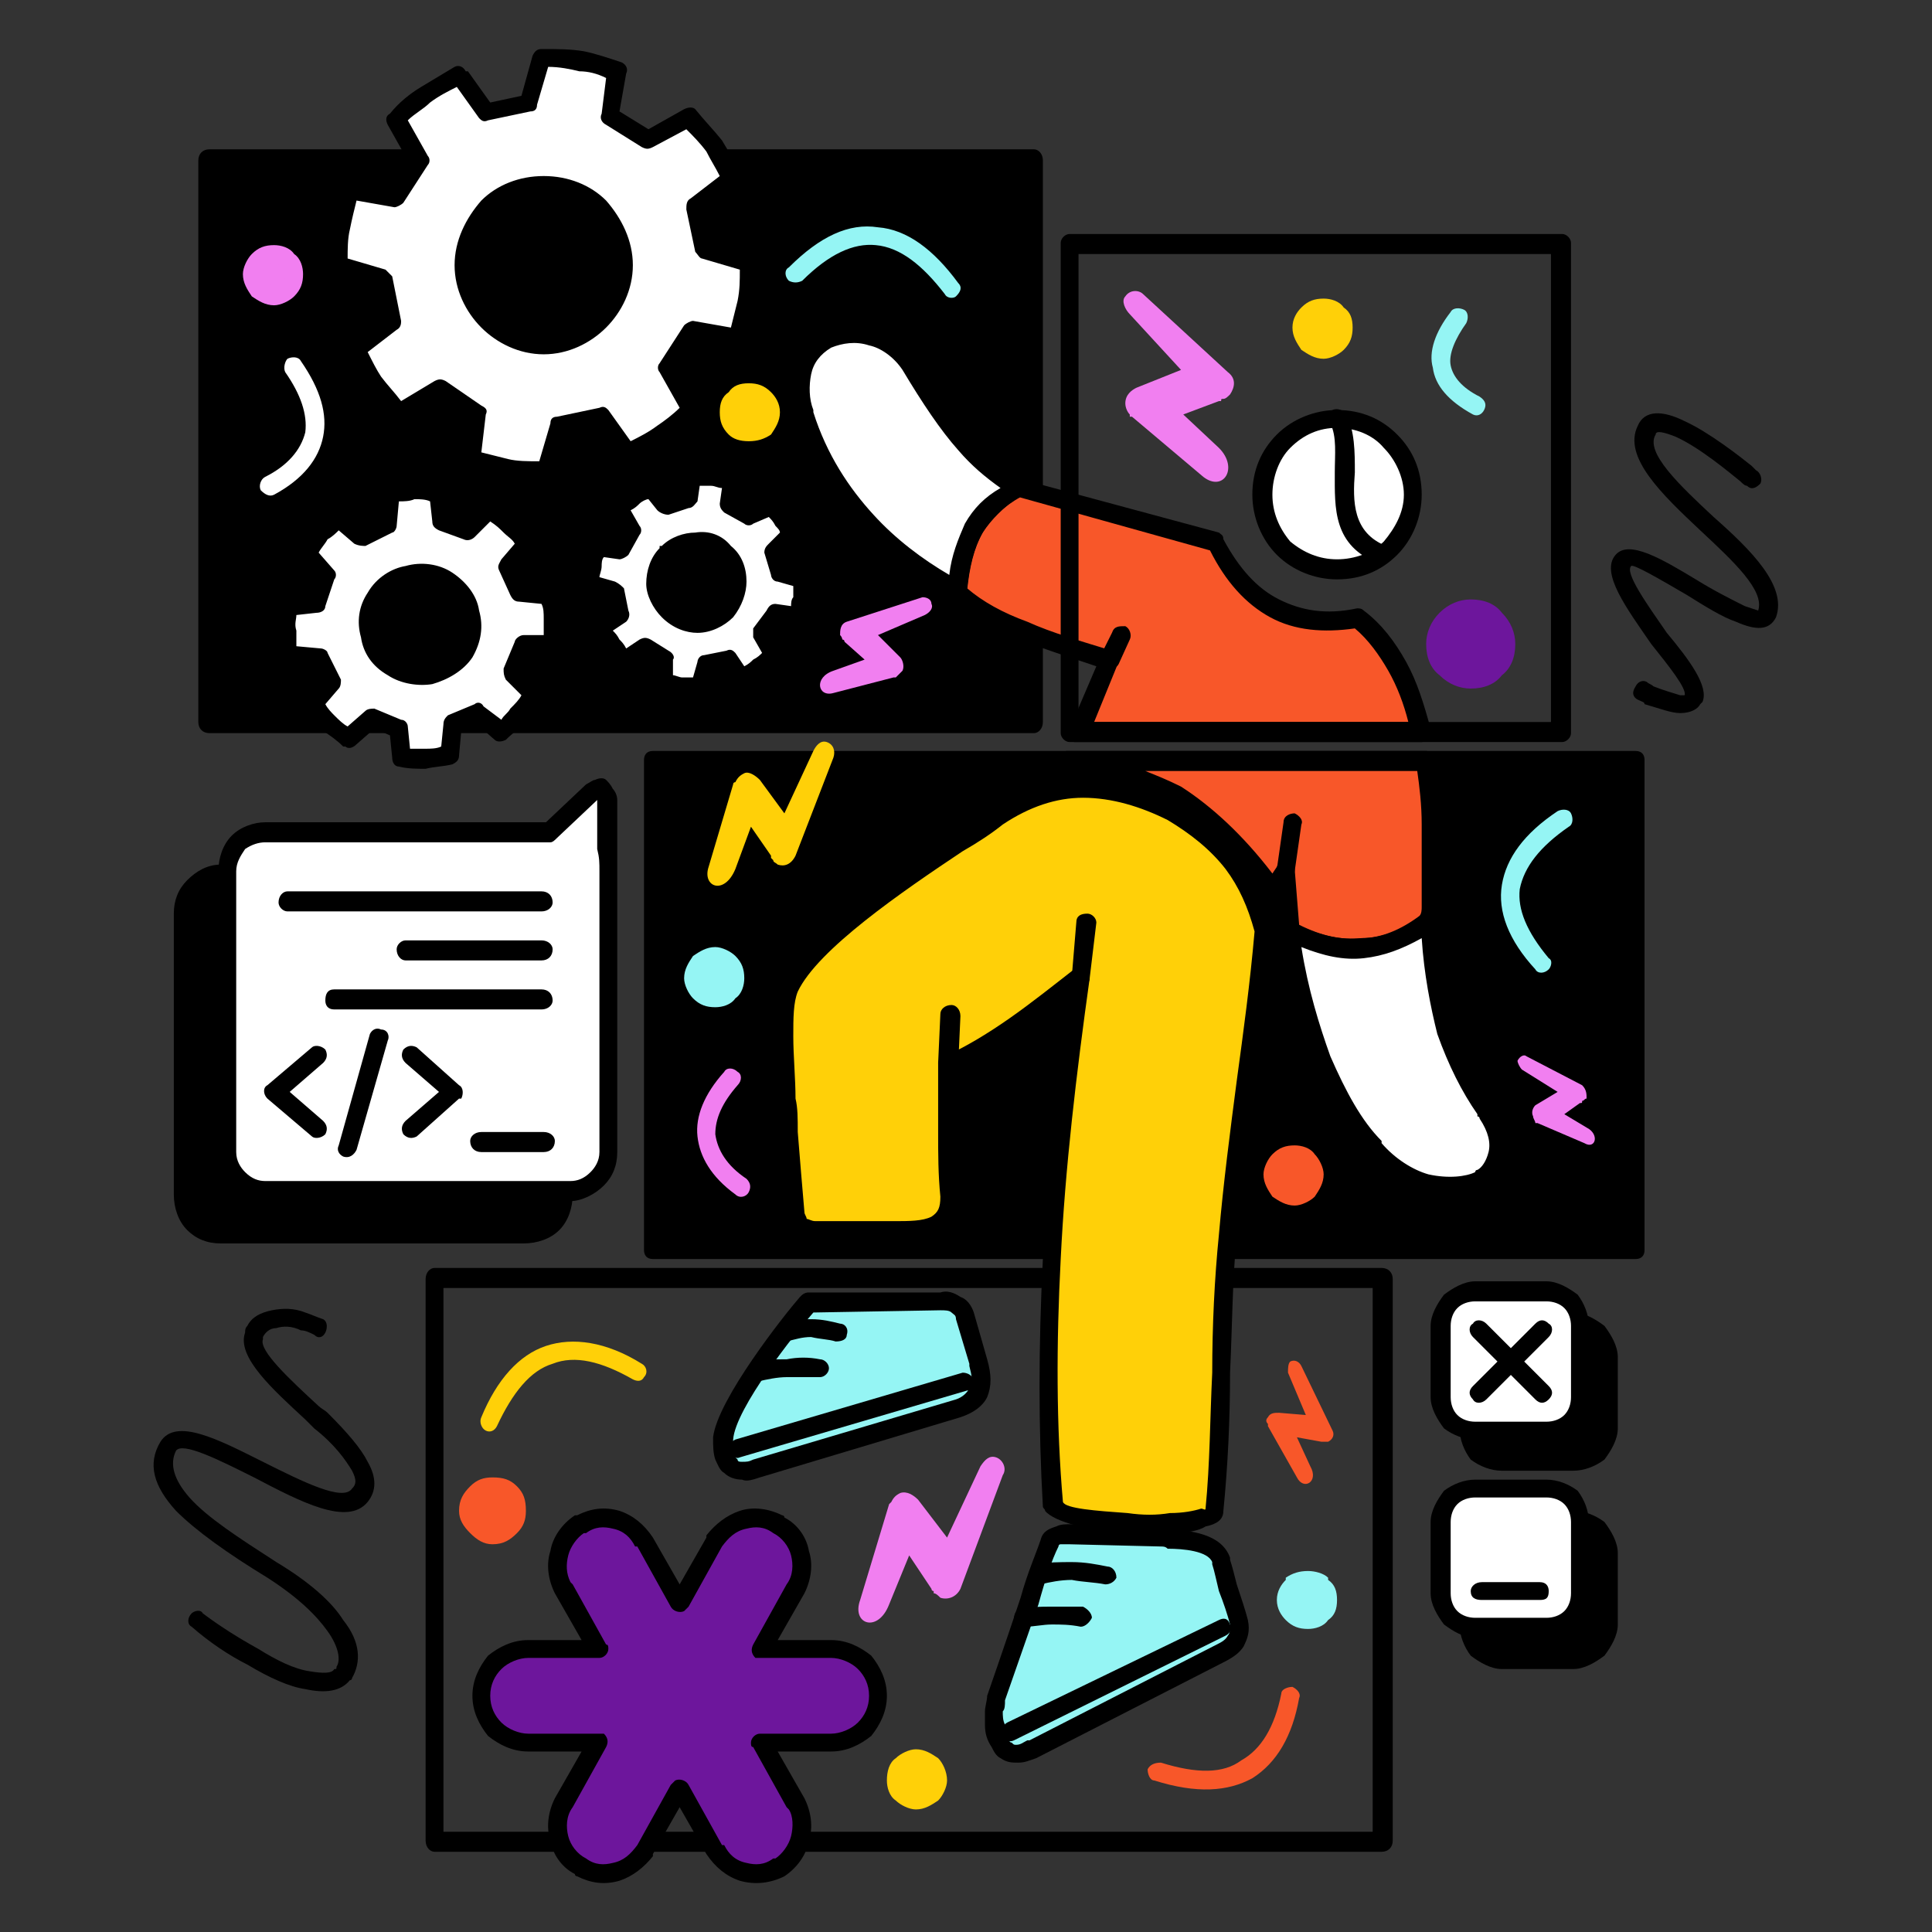
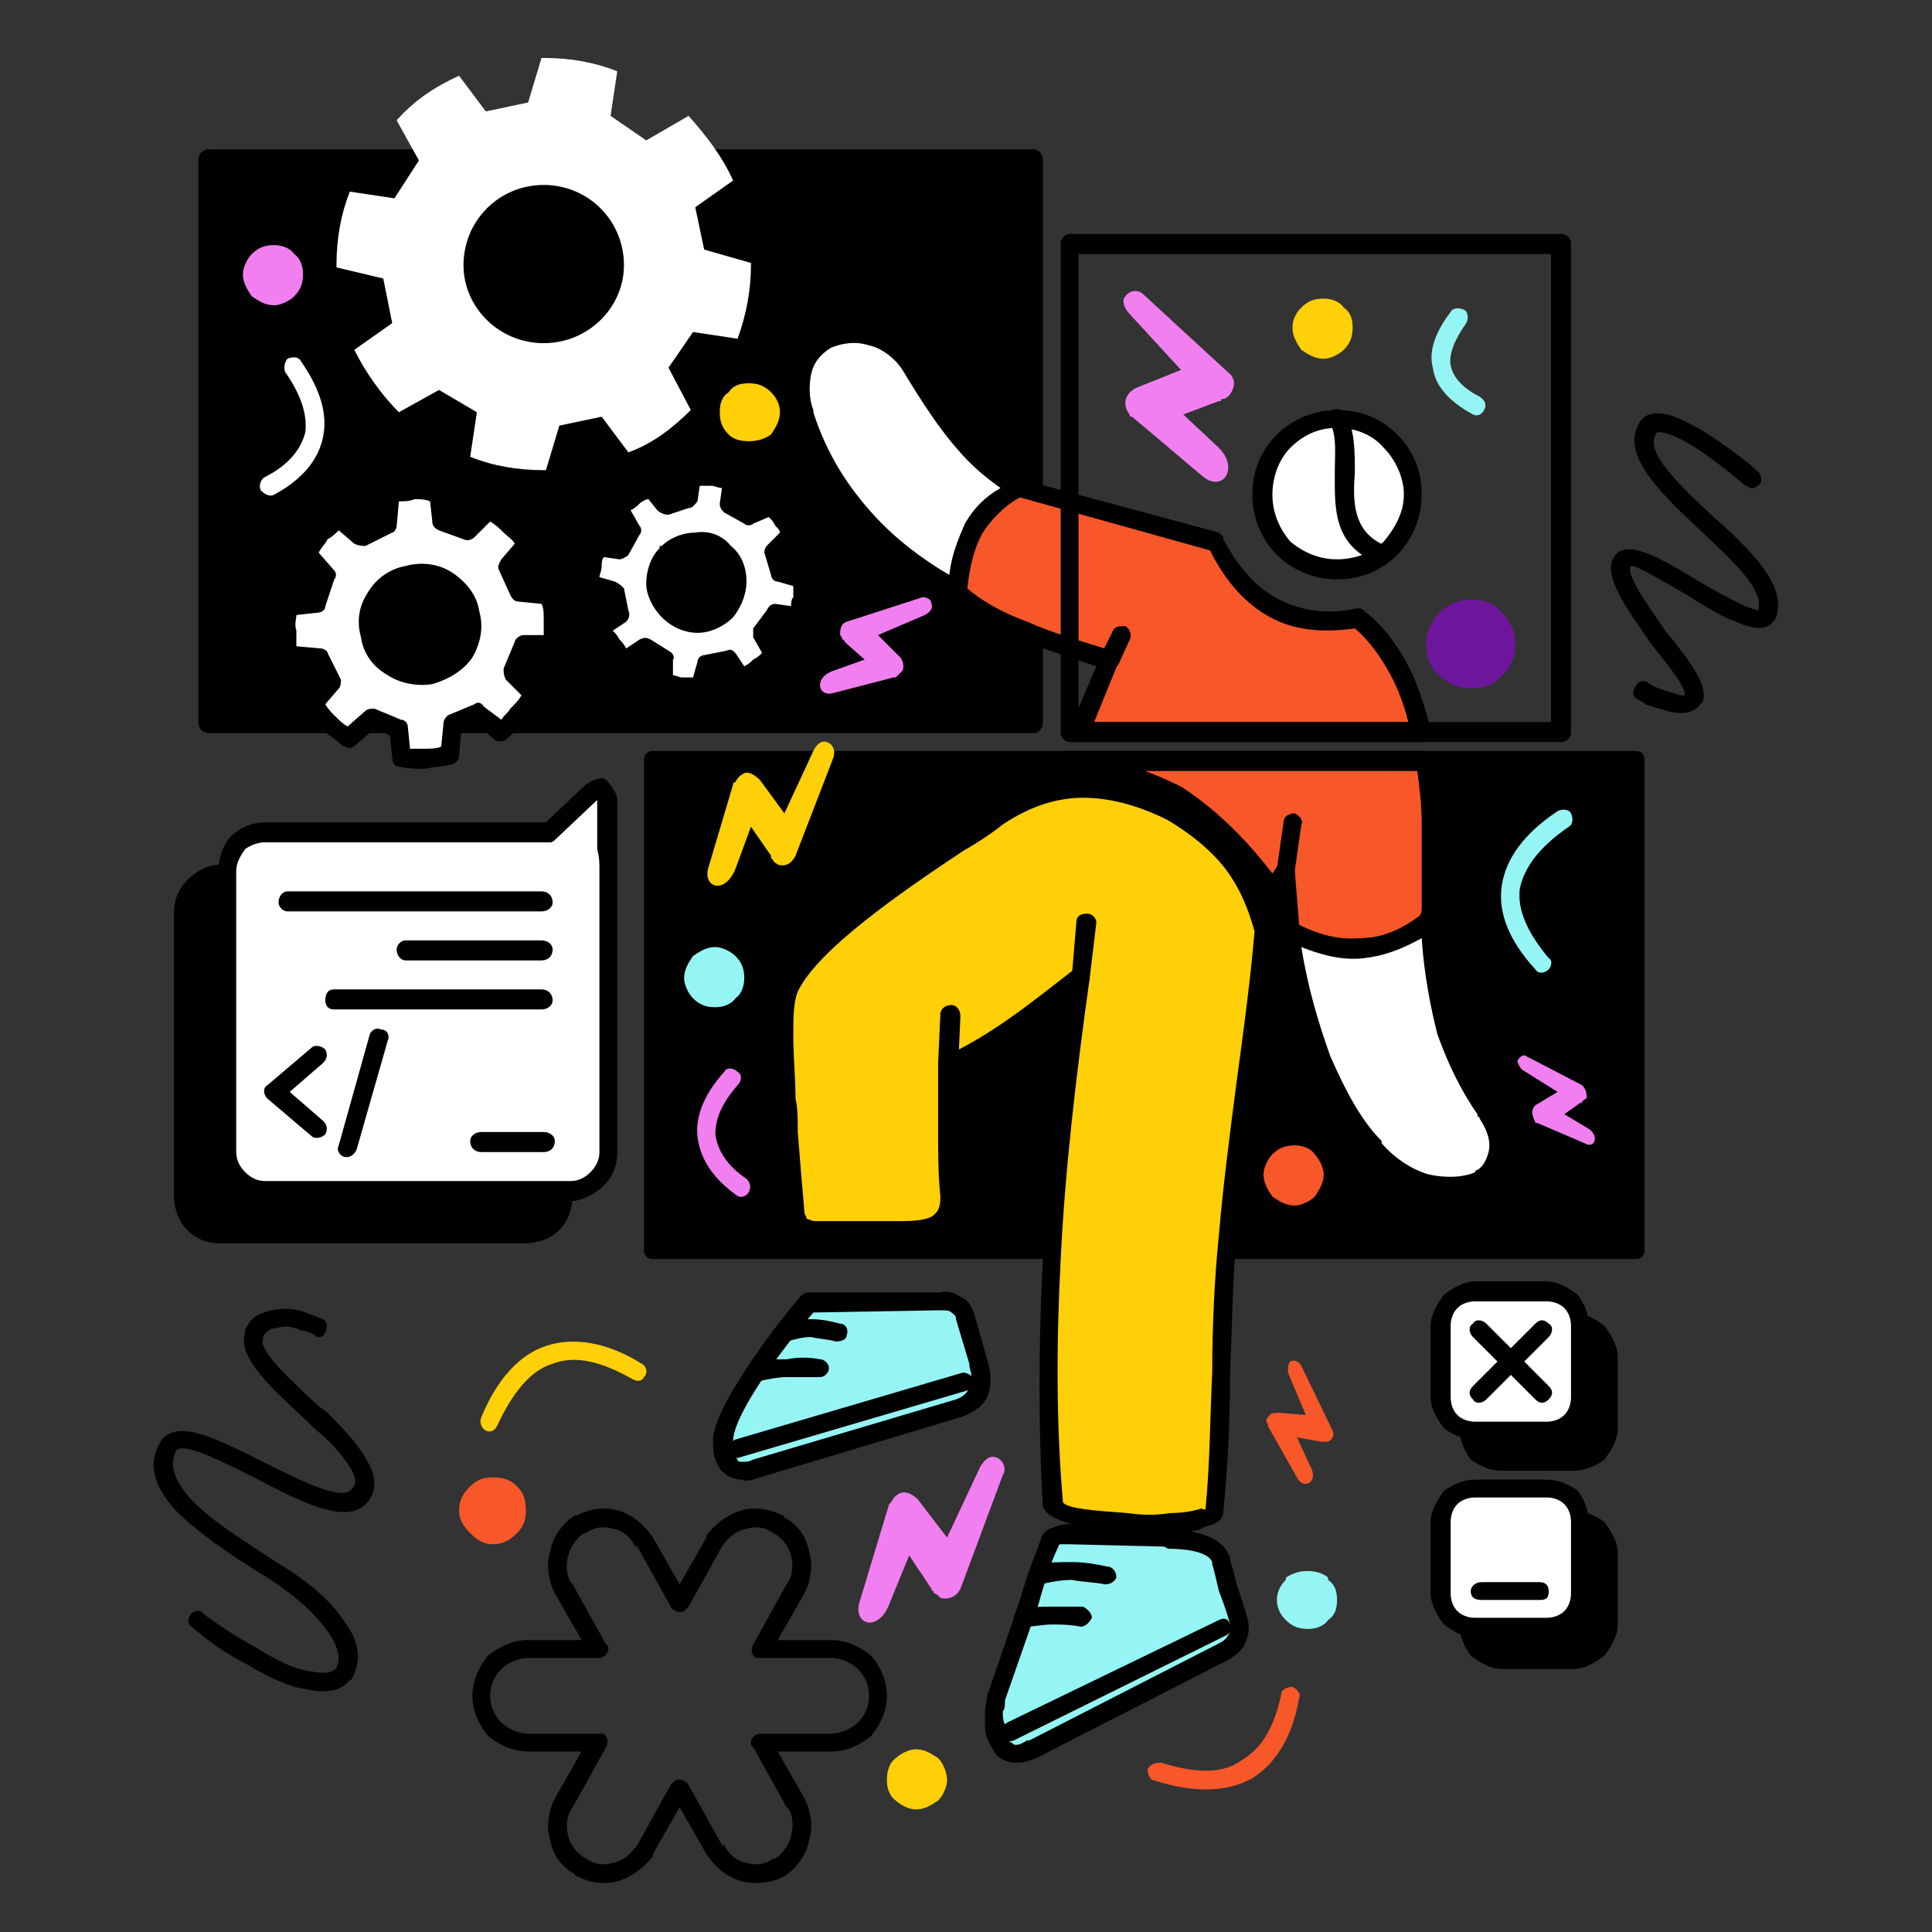
<svg xmlns="http://www.w3.org/2000/svg" xml:space="preserve" width="1000px" height="1000px" version="1.1" style="shape-rendering:geometricPrecision; text-rendering:geometricPrecision; image-rendering:optimizeQuality; fill-rule:evenodd; clip-rule:evenodd" viewBox="0 0 8.67 8.67">
  <rect x="0" y="0" width="8.67" height="8.67" fill="#333333" stroke="none" />
  <defs>
    <style type="text/css">
   
    .fil17 {fill:none}
    .fil0 {fill:black}
    .fil2 {fill:black}
    .fil9 {fill:#6D169C}
    .fil5 {fill:#95F5F4}
    .fil12 {fill:#F17FF0}
    .fil6 {fill:#F85729}
    .fil4 {fill:#FFD008}
    .fil7 {fill:white}
    .fil3 {fill:white}
    .fil1 {fill:black;fill-rule:nonzero}
    .fil8 {fill:black;fill-rule:nonzero}
    .fil16 {fill:#6D169C;fill-rule:nonzero}
    .fil11 {fill:#95F5F4;fill-rule:nonzero}
    .fil13 {fill:#F17FF0;fill-rule:nonzero}
    .fil15 {fill:#F85729;fill-rule:nonzero}
    .fil14 {fill:#FFD008;fill-rule:nonzero}
    .fil10 {fill:white;fill-rule:nonzero}
   
  </style>
  </defs>
  <g id="Capa_x0020_1">
    <g id="_2155571367952">
      <g>
        <rect class="fil0" x="2.93" y="3.41" width="4.41" height="2.19" />
        <path class="fil1" d="M2.93 3.37l4.41 0c0.03,0 0.04,0.02 0.04,0.04l0 2.2c0,0.02 -0.01,0.04 -0.04,0.04l-4.41 0c-0.03,0 -0.04,-0.02 -0.04,-0.04l0 -2.2c0,-0.02 0.01,-0.04 0.04,-0.04zm4.37 0.09l-4.33 0 0 2.1 4.33 0 0 -2.1z" />
        <rect class="fil2" x="0.82" y="3.93" width="1.71" height="1.61" rx="0.17" ry="0.17" />
        <path class="fil1" d="M0.99 3.88l1.36 0c0.06,0 0.12,0.03 0.16,0.07 0.04,0.04 0.06,0.09 0.06,0.15l0 1.26c0,0.06 -0.02,0.12 -0.06,0.16 -0.04,0.04 -0.1,0.06 -0.16,0.06l-1.36 0c-0.06,0 -0.11,-0.02 -0.15,-0.06 -0.04,-0.04 -0.06,-0.1 -0.06,-0.16l0 -1.26c0,-0.06 0.02,-0.11 0.06,-0.15 0.04,-0.04 0.09,-0.07 0.15,-0.07zm1.36 0.09l-1.36 0c-0.03,0 -0.07,0.01 -0.09,0.04 -0.02,0.02 -0.04,0.05 -0.04,0.09l0 1.26c0,0.04 0.02,0.07 0.04,0.1 0.02,0.02 0.06,0.03 0.09,0.03l1.36 0c0.04,0 0.07,-0.01 0.1,-0.03 0.02,-0.03 0.03,-0.06 0.03,-0.1l0 -1.26c0,-0.04 -0.01,-0.07 -0.03,-0.09 -0.03,-0.03 -0.06,-0.04 -0.1,-0.04z" />
        <rect class="fil0" x="0.94" y="0.72" width="3.71" height="2.53" />
        <path class="fil1" d="M0.94 0.67l3.7 0c0.02,0 0.04,0.02 0.04,0.05l0 2.52c0,0.03 -0.02,0.05 -0.04,0.05l-3.7 0c-0.03,0 -0.05,-0.02 -0.05,-0.05l0 -2.52c0,-0.03 0.02,-0.05 0.05,-0.05zm3.66 0.09l-3.62 0 0 2.44 3.62 0 0 -2.44z" />
        <rect class="fil2" x="6.59" y="5.94" width="0.62" height="0.62" rx="0.15" ry="0.15" />
        <path class="fil1" d="M6.74 5.89l0.32 0c0.05,0 0.1,0.03 0.14,0.06 0.03,0.04 0.06,0.09 0.06,0.14l0 0.32c0,0.05 -0.03,0.1 -0.06,0.14 -0.04,0.03 -0.09,0.05 -0.14,0.05l-0.32 0c-0.05,0 -0.1,-0.02 -0.14,-0.05 -0.03,-0.04 -0.05,-0.09 -0.05,-0.14l0 -0.32c0,-0.05 0.02,-0.1 0.05,-0.14 0.04,-0.03 0.09,-0.06 0.14,-0.06zm0.32 0.09l-0.32 0c-0.03,0 -0.06,0.01 -0.08,0.03 -0.02,0.02 -0.03,0.05 -0.03,0.08l0 0.32c0,0.03 0.01,0.06 0.03,0.08 0.02,0.02 0.05,0.03 0.08,0.03l0.32 0c0.03,0 0.06,-0.01 0.08,-0.03 0.02,-0.02 0.03,-0.05 0.03,-0.08l0 -0.32c0,-0.03 -0.01,-0.06 -0.03,-0.08 -0.02,-0.02 -0.05,-0.03 -0.08,-0.03z" />
        <rect class="fil2" x="6.59" y="6.82" width="0.62" height="0.62" rx="0.15" ry="0.15" />
        <path class="fil1" d="M6.74 6.78l0.32 0c0.05,0 0.1,0.02 0.14,0.05 0.03,0.04 0.06,0.09 0.06,0.14l0 0.32c0,0.05 -0.03,0.1 -0.06,0.14 -0.04,0.03 -0.09,0.06 -0.14,0.06l-0.32 0c-0.05,0 -0.1,-0.03 -0.14,-0.06 -0.03,-0.04 -0.05,-0.09 -0.05,-0.14l0 -0.32c0,-0.05 0.02,-0.1 0.05,-0.14 0.04,-0.03 0.09,-0.05 0.14,-0.05zm0.32 0.08l-0.32 0c-0.03,0 -0.06,0.01 -0.08,0.03 -0.02,0.02 -0.03,0.05 -0.03,0.08l0 0.32c0,0.03 0.01,0.06 0.03,0.08 0.02,0.02 0.05,0.03 0.08,0.03l0.32 0c0.03,0 0.06,-0.01 0.08,-0.03 0.02,-0.02 0.03,-0.05 0.03,-0.08l0 -0.32c0,-0.03 -0.01,-0.06 -0.03,-0.08 -0.02,-0.02 -0.05,-0.03 -0.08,-0.03z" />
        <path class="fil1" d="M7.88 2.11c0.02,0.01 0.03,0.04 0.02,0.06 -0.02,0.02 -0.04,0.03 -0.06,0.01 -0.01,0 -0.02,-0.01 -0.03,-0.02 -0.05,-0.04 -0.18,-0.15 -0.29,-0.2 -0.05,-0.02 -0.09,-0.03 -0.09,-0.01 -0.05,0.08 0.11,0.23 0.26,0.37 0.17,0.15 0.33,0.31 0.28,0.45 -0.03,0.06 -0.09,0.06 -0.18,0.02 -0.06,-0.02 -0.14,-0.07 -0.22,-0.12 -0.12,-0.07 -0.24,-0.14 -0.25,-0.13 -0.03,0.03 0.07,0.17 0.16,0.3 0.1,0.12 0.19,0.24 0.16,0.31l-0.01 0.01c-0.01,0.02 -0.04,0.04 -0.09,0.04l0 0c-0.04,0 -0.09,-0.02 -0.16,-0.04 0,-0.01 -0.01,-0.01 -0.03,-0.02 -0.02,-0.01 -0.03,-0.03 -0.01,-0.06 0.01,-0.02 0.03,-0.03 0.05,-0.02 0.01,0.01 0.02,0.01 0.03,0.02 0.05,0.02 0.09,0.03 0.12,0.04l0 0c0.01,0 0.02,0 0.02,0 0.01,-0.03 -0.07,-0.13 -0.15,-0.23 -0.11,-0.16 -0.23,-0.32 -0.16,-0.4 0.06,-0.07 0.21,0.02 0.36,0.11 0.08,0.05 0.16,0.09 0.22,0.12 0.03,0.01 0.06,0.02 0.06,0.02 0.03,-0.09 -0.11,-0.22 -0.26,-0.36 -0.17,-0.16 -0.35,-0.33 -0.28,-0.47 0.03,-0.07 0.11,-0.07 0.21,-0.02 0.11,0.05 0.25,0.16 0.3,0.2 0.01,0.01 0.02,0.02 0.02,0.02z" />
        <path class="fil1" d="M1.45 5.92c0.02,0.01 0.02,0.04 0.01,0.06 -0.01,0.02 -0.03,0.03 -0.05,0.01 -0.02,-0.01 -0.04,-0.02 -0.06,-0.02 -0.04,-0.02 -0.08,-0.02 -0.11,-0.01 -0.03,0 -0.05,0.02 -0.06,0.04 0,0 0,0 0,0.01 -0.02,0.05 0.12,0.18 0.25,0.3 0.01,0.01 0.03,0.02 0.04,0.03 0.09,0.09 0.15,0.16 0.18,0.22 0.04,0.07 0.04,0.13 0,0.18 -0.09,0.11 -0.3,0 -0.51,-0.11 -0.16,-0.08 -0.32,-0.16 -0.35,-0.12 -0.03,0.06 -0.01,0.13 0.06,0.21 0.08,0.09 0.22,0.18 0.39,0.29 0.15,0.09 0.25,0.18 0.3,0.26 0.08,0.1 0.08,0.19 0.04,0.26 0,0 0,0.01 -0.01,0.01 -0.04,0.05 -0.11,0.06 -0.2,0.04 -0.07,-0.01 -0.16,-0.05 -0.26,-0.11 -0.08,-0.04 -0.17,-0.1 -0.25,-0.17 -0.02,-0.01 -0.02,-0.04 0,-0.06 0.01,-0.01 0.04,-0.02 0.05,0 0.08,0.06 0.16,0.11 0.25,0.16 0.08,0.05 0.16,0.09 0.23,0.1 0.06,0.01 0.1,0.01 0.11,-0.01 0.01,0 0.01,0 0.01,-0.01 0.02,-0.03 0.01,-0.09 -0.04,-0.16 -0.05,-0.07 -0.13,-0.15 -0.27,-0.24 -0.18,-0.11 -0.32,-0.21 -0.41,-0.3 -0.1,-0.11 -0.13,-0.21 -0.07,-0.31 0.07,-0.11 0.26,-0.01 0.46,0.09 0.18,0.09 0.36,0.18 0.4,0.12 0.02,-0.02 0.02,-0.04 0,-0.08 -0.03,-0.05 -0.08,-0.12 -0.17,-0.19l-0.04 -0.04c-0.14,-0.13 -0.31,-0.28 -0.27,-0.39 0,-0.01 0,-0.02 0.01,-0.03 0.02,-0.04 0.06,-0.06 0.11,-0.07 0.05,-0.01 0.1,-0.01 0.15,0.01 0.03,0.01 0.05,0.02 0.08,0.03z" />
        <path class="fil3" d="M1.19 3.73l1.28 0 0.19 -0.18c0.04,-0.03 0.06,0 0.06,0.04 0,0.15 0.01,0.25 0.01,0.32l0 1.26c0,0.1 -0.08,0.17 -0.17,0.17l-1.37 0c-0.09,0 -0.17,-0.07 -0.17,-0.17l0 -1.26c0,-0.1 0.08,-0.18 0.17,-0.18z" />
        <path class="fil1" d="M1.19 3.69l1.26 0 0.18 -0.17c0.02,-0.01 0.03,-0.02 0.04,-0.02 0.02,-0.01 0.04,-0.01 0.05,0 0.01,0.01 0.02,0.02 0.03,0.04 0.01,0.01 0.02,0.03 0.02,0.05 0,0.1 0,0.17 0,0.22 0,0.04 0,0.08 0,0.1l0 1.26c0,0.06 -0.02,0.11 -0.06,0.15 -0.04,0.04 -0.1,0.07 -0.15,0.07l-1.37 0c-0.05,0 -0.11,-0.03 -0.15,-0.07 -0.04,-0.04 -0.06,-0.09 -0.06,-0.15l0 -1.26c0,-0.06 0.02,-0.12 0.06,-0.16 0.04,-0.04 0.1,-0.06 0.15,-0.06zm1.28 0.09l-1.28 0c-0.03,0 -0.06,0.01 -0.09,0.03 -0.02,0.03 -0.04,0.06 -0.04,0.1l0 1.26c0,0.04 0.02,0.07 0.04,0.09 0.03,0.03 0.06,0.04 0.09,0.04l1.37 0c0.03,0 0.06,-0.01 0.09,-0.04 0.02,-0.02 0.04,-0.05 0.04,-0.09l0 -1.26c0,-0.04 0,-0.06 -0.01,-0.1 0,-0.06 0,-0.13 0,-0.22 0,0 0,0 0,0l-0.18 0.17c-0.01,0.01 -0.02,0.02 -0.03,0.02z" />
        <path class="fil1" d="M1.29 4.09c-0.02,0 -0.04,-0.02 -0.04,-0.04 0,-0.03 0.02,-0.05 0.04,-0.05l1.14 0c0.03,0 0.05,0.02 0.05,0.05 0,0.02 -0.02,0.04 -0.05,0.04l-1.14 0z" />
        <path class="fil1" d="M1.82 4.31c-0.02,0 -0.04,-0.02 -0.04,-0.05 0,-0.02 0.02,-0.04 0.04,-0.04l0.61 0c0.03,0 0.05,0.02 0.05,0.04 0,0.03 -0.02,0.05 -0.05,0.05l-0.61 0z" />
        <path class="fil1" d="M1.5 4.53c-0.03,0 -0.04,-0.02 -0.04,-0.04 0,-0.03 0.01,-0.05 0.04,-0.05l0.93 0c0.03,0 0.05,0.02 0.05,0.05 0,0.02 -0.02,0.04 -0.05,0.04l-0.93 0z" />
        <path class="fil1" d="M1.4 4.7c0.01,-0.01 0.04,-0.01 0.06,0.01 0.01,0.02 0.01,0.04 -0.01,0.06l-0.15 0.13 0.15 0.13c0.02,0.02 0.02,0.04 0.01,0.06 -0.02,0.02 -0.05,0.02 -0.06,0.01l-0.2 -0.17c0,0 0,0 0,0 -0.02,-0.02 -0.02,-0.05 0,-0.06l0.2 -0.17z" />
-         <path class="fil1" d="M1.82 4.77c-0.02,-0.02 -0.02,-0.04 -0.01,-0.06 0.02,-0.02 0.04,-0.02 0.06,-0.01l0.19 0.17c0.02,0.01 0.02,0.04 0.01,0.06 0,0 0,0 -0.01,0l-0.19 0.17c-0.02,0.01 -0.04,0.01 -0.06,-0.01 -0.01,-0.02 -0.01,-0.04 0.01,-0.06l0.15 -0.13 -0.15 -0.13z" />
        <path class="fil1" d="M1.66 4.64c0.01,-0.02 0.03,-0.03 0.05,-0.02 0.03,0 0.04,0.03 0.03,0.05l-0.14 0.49c-0.01,0.02 -0.03,0.04 -0.06,0.03 -0.02,-0.01 -0.03,-0.03 -0.02,-0.05l0.14 -0.5z" />
        <path class="fil1" d="M2.16 5.17c-0.03,0 -0.05,-0.02 -0.05,-0.05 0,-0.02 0.02,-0.04 0.05,-0.04l0.28 0c0.03,0 0.05,0.02 0.05,0.04 0,0.03 -0.02,0.05 -0.05,0.05l-0.28 0z" />
        <rect class="fil3" x="6.47" y="5.8" width="0.62" height="0.62" rx="0.15" ry="0.15" />
        <path class="fil1" d="M6.62 5.75l0.32 0c0.05,0 0.1,0.03 0.14,0.06 0.03,0.04 0.05,0.09 0.05,0.14l0 0.32c0,0.05 -0.02,0.1 -0.05,0.14 -0.04,0.03 -0.09,0.05 -0.14,0.05l-0.32 0c-0.05,0 -0.1,-0.02 -0.14,-0.05 -0.03,-0.04 -0.06,-0.09 -0.06,-0.14l0 -0.32c0,-0.05 0.03,-0.1 0.06,-0.14 0.04,-0.03 0.09,-0.06 0.14,-0.06zm0.32 0.09l-0.32 0c-0.03,0 -0.06,0.01 -0.08,0.03 -0.02,0.02 -0.03,0.05 -0.03,0.08l0 0.32c0,0.03 0.01,0.06 0.03,0.08 0.02,0.02 0.05,0.03 0.08,0.03l0.32 0c0.03,0 0.06,-0.01 0.08,-0.03 0.02,-0.02 0.03,-0.05 0.03,-0.08l0 -0.32c0,-0.03 -0.01,-0.06 -0.03,-0.08 -0.02,-0.02 -0.05,-0.03 -0.08,-0.03z" />
        <path class="fil1" d="M6.61 6c-0.02,-0.02 -0.02,-0.05 0,-0.06 0.01,-0.02 0.04,-0.02 0.06,0l0.28 0.28c0.02,0.02 0.02,0.04 0,0.06 -0.02,0.02 -0.04,0.02 -0.06,0l-0.28 -0.28z" />
        <path class="fil1" d="M6.89 5.94c0.02,-0.02 0.04,-0.02 0.06,0 0.02,0.01 0.02,0.04 0,0.06l-0.28 0.28c-0.02,0.02 -0.05,0.02 -0.06,0 -0.02,-0.02 -0.02,-0.04 0,-0.06l0.28 -0.28z" />
        <rect class="fil3" x="6.47" y="6.68" width="0.62" height="0.62" rx="0.15" ry="0.15" />
        <path class="fil1" d="M6.62 6.64l0.32 0c0.05,0 0.1,0.02 0.14,0.05 0.03,0.04 0.05,0.09 0.05,0.14l0 0.32c0,0.05 -0.02,0.1 -0.05,0.14 -0.04,0.03 -0.09,0.06 -0.14,0.06l-0.32 0c-0.05,0 -0.1,-0.03 -0.14,-0.06 -0.03,-0.04 -0.06,-0.09 -0.06,-0.14l0 -0.32c0,-0.05 0.03,-0.1 0.06,-0.14 0.04,-0.03 0.09,-0.05 0.14,-0.05zm0.32 0.08l-0.32 0c-0.03,0 -0.06,0.01 -0.08,0.03 -0.02,0.02 -0.03,0.05 -0.03,0.08l0 0.32c0,0.03 0.01,0.06 0.03,0.08 0.02,0.02 0.05,0.03 0.08,0.03l0.32 0c0.03,0 0.06,-0.01 0.08,-0.03 0.02,-0.02 0.03,-0.05 0.03,-0.08l0 -0.32c0,-0.03 -0.01,-0.06 -0.03,-0.08 -0.02,-0.02 -0.05,-0.03 -0.08,-0.03z" />
        <path class="fil1" d="M6.65 7.18c-0.03,0 -0.05,-0.01 -0.05,-0.04 0,-0.02 0.02,-0.04 0.05,-0.04l0.26 0c0.03,0 0.04,0.02 0.04,0.04 0,0.03 -0.01,0.04 -0.04,0.04l-0.26 0z" />
-         <path class="fil1" d="M1.95 5.69l4.25 0c0.03,0 0.05,0.02 0.05,0.05l0 2.52c0,0.03 -0.02,0.05 -0.05,0.05l-4.25 0c-0.02,0 -0.04,-0.02 -0.04,-0.05l0 -2.52c0,-0.03 0.02,-0.05 0.04,-0.05zm4.21 0.09l-4.17 0 0 2.44 4.17 0 0 -2.44z" />
        <path class="fil4" d="M4.25 4.78c0.19,-0.08 0.42,-0.25 0.6,-0.4 -0.12,0.83 -0.18,1.66 -0.13,2.37 0.03,0.09 0.72,0.13 0.73,0.03 0.04,-0.41 0.02,-0.83 0.06,-1.24 0.04,-0.46 0.12,-0.91 0.16,-1.37 -0.05,-0.24 -0.22,-0.41 -0.41,-0.52 -0.23,-0.14 -0.52,-0.16 -0.79,0.02 -0.24,0.17 -0.81,0.51 -0.93,0.77 -0.04,0.09 -0.02,0.3 -0.01,0.49 0.01,0.16 0.02,0.36 0.04,0.52 0.01,0.03 0.02,0.07 0.09,0.07 0.1,0.01 0.24,0 0.35,0 0.15,0 0.26,-0.01 0.25,-0.16 -0.01,-0.19 -0.02,-0.37 -0.01,-0.58z" />
        <path class="fil1" d="M4.24 4.74c0.09,-0.04 0.19,-0.1 0.29,-0.17 0.1,-0.07 0.2,-0.15 0.29,-0.22 0.02,-0.01 0.05,-0.01 0.06,0.01 0.01,0.01 0.01,0.02 0.01,0.03l0 0c-0.06,0.43 -0.11,0.85 -0.13,1.26 -0.02,0.38 -0.02,0.75 0.01,1.09 0.01,0.03 0.15,0.04 0.29,0.05 0.07,0.01 0.13,0.01 0.19,0 0.06,0 0.11,-0.01 0.14,-0.02 0.01,0 0.02,0.01 0.02,0l0 0 0 0c0.02,-0.2 0.02,-0.41 0.03,-0.61 0,-0.21 0.01,-0.42 0.03,-0.62 0.02,-0.23 0.05,-0.46 0.08,-0.69 0.03,-0.22 0.06,-0.44 0.08,-0.67 -0.03,-0.11 -0.07,-0.2 -0.13,-0.28 -0.07,-0.09 -0.16,-0.16 -0.26,-0.22 -0.12,-0.06 -0.25,-0.1 -0.38,-0.1 -0.12,0 -0.24,0.04 -0.36,0.12 -0.05,0.04 -0.11,0.08 -0.18,0.12 -0.27,0.18 -0.65,0.44 -0.74,0.63 -0.02,0.05 -0.02,0.12 -0.02,0.2 0,0.09 0.01,0.19 0.01,0.28 0.01,0.04 0.01,0.09 0.01,0.15 0.01,0.12 0.02,0.25 0.03,0.36 0,0.01 0.01,0.02 0.01,0.03 0.01,0 0.02,0.01 0.04,0.01 0,0 0,0 0.01,0l0 0c0.08,0 0.19,0 0.29,0l0.05 0c0.07,0 0.13,0 0.17,-0.02 0.03,-0.02 0.04,-0.04 0.04,-0.09 -0.01,-0.1 -0.01,-0.19 -0.01,-0.29 0,-0.1 0,-0.2 0,-0.31 0,-0.01 0.01,-0.03 0.03,-0.03zm0.34 -0.1c-0.1,0.06 -0.19,0.12 -0.29,0.16 0,0.1 0,0.19 0,0.28 0,0.09 0.01,0.18 0.02,0.28l0 0 0 0c0,0.09 -0.04,0.14 -0.1,0.17 -0.05,0.03 -0.12,0.03 -0.2,0.04l-0.05 0c-0.1,0 -0.22,0 -0.3,-0.01 -0.05,0 -0.08,-0.01 -0.1,-0.04 -0.02,-0.02 -0.03,-0.04 -0.03,-0.07 -0.02,-0.11 -0.02,-0.24 -0.03,-0.37 0,-0.05 -0.01,-0.1 -0.01,-0.14 -0.01,-0.1 -0.02,-0.2 -0.02,-0.29 0,-0.09 0.01,-0.18 0.03,-0.23 0.1,-0.22 0.49,-0.48 0.77,-0.67 0.07,-0.04 0.13,-0.08 0.18,-0.12l0 0c0.13,-0.09 0.27,-0.13 0.41,-0.13 0.15,-0.01 0.29,0.04 0.42,0.11 0.11,0.06 0.21,0.14 0.28,0.24 0.07,0.09 0.12,0.19 0.15,0.31 0,0.01 0,0.01 0,0.02 -0.02,0.23 -0.05,0.45 -0.08,0.68 -0.03,0.23 -0.06,0.45 -0.08,0.68 -0.02,0.21 -0.02,0.41 -0.03,0.62 0,0.21 -0.01,0.42 -0.03,0.62l0 0c0,0.04 -0.03,0.06 -0.08,0.07 -0.03,0.02 -0.09,0.03 -0.15,0.03 -0.06,0 -0.13,0 -0.2,0 -0.17,-0.01 -0.33,-0.05 -0.37,-0.1 0,-0.01 -0.01,-0.01 -0.01,-0.02 -0.02,-0.35 -0.02,-0.72 0,-1.11 0.02,-0.38 0.06,-0.78 0.11,-1.17 -0.07,0.05 -0.14,0.11 -0.21,0.16z" />
        <path class="fil1" d="M4.3 4.78c-0.01,0.02 -0.02,0.04 -0.05,0.04 -0.02,0 -0.04,-0.02 -0.04,-0.05l0.01 -0.22c0,-0.02 0.02,-0.04 0.05,-0.04 0.02,0 0.04,0.02 0.04,0.05l-0.01 0.22z" />
        <path class="fil1" d="M4.89 4.39c0,0.02 -0.02,0.04 -0.04,0.03 -0.03,0 -0.04,-0.02 -0.04,-0.04l0.02 -0.24c0,-0.03 0.02,-0.04 0.05,-0.04 0.02,0 0.04,0.02 0.04,0.04l-0.03 0.25z" />
        <path class="fil5" d="M3.63 5.84c-0.06,0.07 -0.37,0.46 -0.38,0.62 -0.01,0.09 0.02,0.17 0.14,0.13l0.91 -0.27c0.09,-0.03 0.13,-0.09 0.09,-0.21l-0.06 -0.21c-0.02,-0.04 -0.05,-0.06 -0.11,-0.06l-0.59 0z" />
        <path class="fil1" d="M3.59 5.82l0 0c0.01,-0.01 0.02,-0.02 0.04,-0.02l0.59 0c0.03,-0.01 0.06,0 0.09,0.02 0.03,0.01 0.05,0.04 0.06,0.07 0,0 0,0 0,0l0.06 0.21c0.02,0.07 0.02,0.12 0,0.17 -0.02,0.04 -0.06,0.07 -0.12,0.09l0 0 -0.9 0.27 0 0c-0.03,0.01 -0.06,0.02 -0.08,0.01 -0.03,0 -0.06,-0.01 -0.08,-0.03 -0.02,-0.01 -0.03,-0.04 -0.04,-0.06 -0.01,-0.03 -0.01,-0.06 -0.01,-0.1 0.02,-0.17 0.32,-0.55 0.39,-0.63zm0.06 0.07c-0.08,0.09 -0.35,0.43 -0.36,0.57 0,0.02 0,0.05 0,0.07 0.01,0.01 0.01,0.01 0.02,0.02 0,0.01 0.01,0.01 0.02,0.01 0.02,0 0.03,0 0.05,-0.01l0 0 0.91 -0.27 0 0c0.03,-0.01 0.05,-0.03 0.06,-0.05 0.02,-0.02 0.01,-0.06 0,-0.1l0 -0.01 0 0 -0.06 -0.2c0,-0.02 -0.01,-0.02 -0.02,-0.03 -0.01,-0.01 -0.03,-0.01 -0.05,-0.01 0,0 0,0 0,0l-0.57 0.01z" />
        <path class="fil1" d="M3.4 6.2c-0.02,0 -0.04,-0.01 -0.05,-0.04 0,-0.02 0.01,-0.04 0.04,-0.05 0.04,-0.01 0.09,-0.01 0.14,-0.01 0.05,-0.01 0.1,-0.01 0.15,0 0.02,0 0.04,0.02 0.04,0.04 0,0.02 -0.02,0.04 -0.04,0.04 -0.05,0 -0.1,0 -0.15,0 -0.04,0 -0.09,0.01 -0.13,0.02z" />
        <path class="fil1" d="M3.53 6.02c-0.02,0.01 -0.05,-0.01 -0.05,-0.03 -0.01,-0.02 0,-0.04 0.03,-0.05 0.04,-0.02 0.09,-0.02 0.13,-0.02 0.05,0 0.09,0.01 0.13,0.02 0.02,0 0.04,0.02 0.03,0.05 0,0.02 -0.02,0.03 -0.05,0.03 -0.03,-0.01 -0.07,-0.01 -0.11,-0.02 -0.04,0 -0.07,0.01 -0.11,0.02z" />
        <path class="fil1" d="M3.32 6.54c-0.02,0.01 -0.04,-0.01 -0.05,-0.03 -0.01,-0.02 0.01,-0.04 0.03,-0.05l1.02 -0.3c0.02,0 0.04,0.01 0.05,0.03 0.01,0.02 -0.01,0.05 -0.03,0.05l-1.02 0.3z" />
        <path class="fil5" d="M4.71 6.93c-0.07,0.16 -0.24,0.69 -0.24,0.69 -0.01,0.04 -0.01,0.08 -0.01,0.12 0.01,0.09 0.06,0.17 0.17,0.11l0.85 -0.43c0.06,-0.03 0.09,-0.07 0.08,-0.14 -0.02,-0.07 -0.06,-0.19 -0.08,-0.27 -0.03,-0.1 -0.18,-0.1 -0.27,-0.11l-0.41 -0.01c-0.03,0 -0.08,-0.01 -0.09,0.04z" />
        <path class="fil1" d="M4.75 6.94c-0.03,0.06 -0.06,0.15 -0.09,0.26 -0.07,0.2 -0.15,0.43 -0.15,0.43 0,0.02 0,0.04 -0.01,0.05 0,0.02 0,0.04 0.01,0.06 0,0.02 0,0.04 0.01,0.06 0.01,0.01 0.01,0.02 0.02,0.02 0.01,0.01 0.01,0.01 0.02,0.01 0.02,0 0.03,-0.01 0.05,-0.02l0.01 0 0.84 -0.43c0.02,-0.01 0.04,-0.02 0.05,-0.04 0.01,-0.01 0.01,-0.03 0.01,-0.05 -0.01,-0.04 -0.03,-0.1 -0.05,-0.15 -0.01,-0.04 -0.02,-0.09 -0.03,-0.12l0 -0.01c-0.02,-0.05 -0.13,-0.06 -0.2,-0.06 -0.01,-0.01 -0.02,-0.01 -0.03,-0.01l0 0 -0.41 -0.01c-0.01,0 -0.03,0 -0.04,0 -0.01,0 -0.01,0.01 -0.01,0.01zm-0.17 0.23c0.03,-0.11 0.07,-0.2 0.09,-0.26 0.01,-0.04 0.04,-0.05 0.07,-0.06 0.02,-0.01 0.04,-0.01 0.07,-0.01l0.4 0.02c0,0 0.01,0 0.01,0 0.01,0 0.02,0 0.02,0 0.1,0.01 0.24,0.02 0.28,0.13 0,0 0,0 0,0.01 0.01,0.03 0.02,0.07 0.03,0.11 0.02,0.06 0.04,0.12 0.05,0.16 0.01,0.05 0,0.08 -0.02,0.12 -0.02,0.03 -0.05,0.05 -0.09,0.07l-0.84 0.43 0 0c-0.03,0.01 -0.05,0.02 -0.08,0.02 -0.03,0 -0.05,0 -0.08,-0.02 -0.02,-0.01 -0.03,-0.03 -0.04,-0.05 -0.02,-0.03 -0.03,-0.06 -0.03,-0.1 0,-0.02 0,-0.04 0,-0.06 0,-0.02 0.01,-0.05 0.01,-0.07 0,0 0.08,-0.23 0.15,-0.44z" />
        <path class="fil1" d="M4.6 7.3c-0.02,0.01 -0.04,-0.01 -0.05,-0.03 0,-0.03 0.01,-0.05 0.04,-0.05 0.04,-0.01 0.08,-0.01 0.13,-0.01 0.04,0 0.09,0 0.14,0 0.02,0.01 0.04,0.03 0.04,0.05 -0.01,0.02 -0.03,0.04 -0.05,0.04 -0.05,-0.01 -0.09,-0.01 -0.13,-0.01 -0.04,0 -0.08,0.01 -0.12,0.01z" />
        <path class="fil1" d="M4.67 7.11c-0.03,0 -0.05,-0.01 -0.05,-0.03 -0.01,-0.03 0.01,-0.05 0.03,-0.06 0.05,-0.01 0.11,-0.01 0.16,-0.01 0.06,0 0.11,0.01 0.16,0.02 0.02,0 0.04,0.02 0.04,0.05 -0.01,0.02 -0.03,0.03 -0.05,0.03 -0.05,-0.01 -0.1,-0.01 -0.15,-0.02 -0.05,0 -0.1,0.01 -0.14,0.02z" />
        <path class="fil1" d="M4.55 7.81c-0.02,0.01 -0.04,0 -0.05,-0.02 -0.01,-0.02 0,-0.05 0.02,-0.06l0.95 -0.46c0.02,-0.01 0.04,-0.01 0.05,0.02 0.01,0.02 0,0.04 -0.02,0.05l-0.95 0.47z" />
        <path class="fil6" d="M4.98 2.96l-0.14 0.33 1.54 0c-0.05,-0.22 -0.14,-0.4 -0.29,-0.52 -0.28,0.06 -0.49,-0.05 -0.63,-0.34l-0.9 -0.24c-0.17,0.09 -0.25,0.24 -0.26,0.46 0.14,0.15 0.4,0.23 0.68,0.31zm-0.19 0.45l-0.02 0.03c0.35,-0.02 0.68,0.17 0.95,0.56l0.05 -0.09 0.01 0.27c0.25,0.12 0.44,0.1 0.64,-0.05 0,-0.04 0,-0.08 0,-0.12 0.01,-0.22 0.01,-0.42 -0.02,-0.6l-1.61 0z" />
        <path class="fil1" d="M5.02 2.97l-0.11 0.27 1.41 0c-0.02,-0.08 -0.05,-0.16 -0.09,-0.23 -0.04,-0.07 -0.09,-0.14 -0.15,-0.19 -0.14,0.02 -0.27,0.01 -0.38,-0.05 -0.11,-0.06 -0.2,-0.16 -0.27,-0.3l-0.86 -0.24c-0.07,0.05 -0.12,0.1 -0.16,0.16 -0.04,0.07 -0.06,0.15 -0.07,0.25 0.07,0.06 0.16,0.11 0.27,0.15 0.11,0.05 0.25,0.09 0.38,0.13 0.02,0 0.04,0.03 0.03,0.05 0,0 0,0 0,0l0 0zm-0.22 0.3l0.12 -0.28c-0.12,-0.04 -0.24,-0.08 -0.35,-0.12 -0.12,-0.05 -0.22,-0.11 -0.3,-0.19 -0.01,0 -0.01,-0.01 -0.01,-0.03 0,-0.12 0.03,-0.22 0.07,-0.3 0.05,-0.08 0.12,-0.15 0.21,-0.2 0.01,0 0.02,-0.01 0.04,0l0.89 0.24 0 0c0.01,0.01 0.02,0.01 0.02,0.03 0.07,0.13 0.15,0.22 0.25,0.27 0.1,0.05 0.21,0.07 0.35,0.04l0 0c0.01,0 0.02,0 0.03,0.01 0.08,0.06 0.14,0.14 0.19,0.23 0.05,0.09 0.08,0.19 0.11,0.3 0,0.01 0,0.01 0,0.02 0,0.02 -0.02,0.04 -0.04,0.04l-1.54 0 0 0c0,0 -0.01,0 -0.02,0 -0.02,-0.01 -0.03,-0.04 -0.02,-0.06zm-0.06 0.16l0.01 -0.03c0,-0.02 0.02,-0.03 0.04,-0.03l1.61 0 0 0c0.02,0 0.04,0.02 0.04,0.04 0.01,0.09 0.02,0.18 0.03,0.29 0,0.1 0,0.2 -0.01,0.31 0,0.02 0,0.04 0,0.06 0,0.03 0,0.05 0,0.07l0 0c0,0.01 -0.01,0.02 -0.02,0.03 -0.1,0.07 -0.21,0.12 -0.32,0.13 -0.11,0.01 -0.23,-0.02 -0.35,-0.08 -0.02,-0.01 -0.03,-0.02 -0.03,-0.04l-0.01 -0.14c-0.02,0.01 -0.04,0 -0.05,-0.02 -0.13,-0.18 -0.27,-0.32 -0.43,-0.42 -0.15,-0.09 -0.31,-0.13 -0.47,-0.12 -0.01,0 -0.02,0 -0.02,0 -0.02,-0.01 -0.03,-0.03 -0.02,-0.05zm0.4 0.03c0.05,0.02 0.1,0.04 0.16,0.07 0.14,0.09 0.28,0.22 0.41,0.39l0.02 -0.03c0.01,-0.03 0.04,-0.03 0.06,-0.02 0.01,0.01 0.02,0.02 0.02,0.03l0.02 0.25c0.1,0.05 0.19,0.07 0.28,0.06 0.09,0 0.18,-0.04 0.26,-0.1 0.01,-0.01 0.01,-0.03 0.01,-0.04 0,-0.02 0,-0.04 0,-0.06 0,-0.11 0,-0.21 0,-0.31 0,-0.09 -0.01,-0.17 -0.02,-0.24l-1.22 0z" />
        <path class="fil1" d="M5.81 3.91c-0.01,0.03 -0.03,0.04 -0.05,0.04 -0.02,-0.01 -0.04,-0.03 -0.03,-0.05l0.03 -0.21c0,-0.03 0.03,-0.04 0.05,-0.04 0.02,0.01 0.04,0.03 0.03,0.05l-0.03 0.21z" />
        <path class="fil1" d="M5.02 2.98c-0.01,0.02 -0.04,0.03 -0.06,0.02 -0.02,-0.01 -0.03,-0.04 -0.02,-0.06l0.05 -0.1c0.01,-0.03 0.03,-0.03 0.06,-0.03 0.02,0.01 0.03,0.04 0.02,0.06l-0.05 0.11z" />
        <path class="fil7" d="M3.61 1.86c0.13,0.41 0.39,0.62 0.69,0.79 0.01,-0.22 0.09,-0.37 0.26,-0.46 -0.15,-0.1 -0.3,-0.24 -0.48,-0.56 -0.09,-0.14 -0.26,-0.17 -0.37,-0.1 -0.11,0.06 -0.15,0.19 -0.1,0.33z" />
        <path class="fil1" d="M3.65 1.85c0.06,0.19 0.16,0.34 0.27,0.46 0.1,0.11 0.22,0.2 0.34,0.27 0.01,-0.09 0.04,-0.16 0.07,-0.23 0.04,-0.07 0.09,-0.12 0.16,-0.16 -0.07,-0.05 -0.13,-0.1 -0.19,-0.17 -0.08,-0.09 -0.16,-0.21 -0.25,-0.36 -0.04,-0.06 -0.1,-0.1 -0.15,-0.11 -0.06,-0.02 -0.12,-0.01 -0.17,0.01 -0.05,0.03 -0.08,0.07 -0.09,0.12 -0.01,0.05 -0.01,0.11 0.01,0.16l0 0.01zm0.21 0.52c-0.12,-0.13 -0.22,-0.29 -0.29,-0.5 -0.03,-0.07 -0.03,-0.15 -0.01,-0.21 0.02,-0.07 0.06,-0.13 0.13,-0.17 0.06,-0.04 0.15,-0.05 0.23,-0.03 0.07,0.02 0.14,0.07 0.2,0.15 0,0 0,0 0,0 0.09,0.16 0.17,0.27 0.24,0.35 0.08,0.09 0.15,0.14 0.23,0.19 0,0.01 0.01,0.01 0.01,0.02 0.01,0.02 0,0.04 -0.02,0.06 -0.07,0.04 -0.13,0.09 -0.17,0.16 -0.04,0.07 -0.06,0.16 -0.07,0.26 0,0.01 0,0.02 0,0.03 -0.01,0.02 -0.04,0.02 -0.06,0.01 -0.15,-0.09 -0.3,-0.19 -0.42,-0.32z" />
        <circle class="fil3" cx="6" cy="2.22" r="0.34" />
        <path class="fil8" d="M6 1.84c0.11,0 0.2,0.04 0.27,0.11 0.07,0.07 0.11,0.16 0.11,0.27 0,0.1 -0.04,0.2 -0.11,0.27 -0.07,0.07 -0.16,0.11 -0.27,0.11 -0.1,0 -0.2,-0.04 -0.27,-0.11 -0.07,-0.07 -0.11,-0.17 -0.11,-0.27 0,-0.11 0.04,-0.2 0.11,-0.27 0.07,-0.07 0.17,-0.11 0.27,-0.11zm0.21 0.17c-0.05,-0.06 -0.13,-0.09 -0.21,-0.09 -0.08,0 -0.15,0.03 -0.21,0.09 -0.05,0.05 -0.08,0.13 -0.08,0.21 0,0.08 0.03,0.15 0.08,0.21 0.06,0.05 0.13,0.08 0.21,0.08 0.08,0 0.16,-0.03 0.21,-0.08 0.05,-0.06 0.09,-0.13 0.09,-0.21 0,-0.08 -0.04,-0.16 -0.09,-0.21z" />
        <path class="fil8" d="M5.97 1.9c-0.02,-0.02 -0.01,-0.05 0.01,-0.06 0.02,-0.01 0.05,0 0.06,0.02 0.04,0.07 0.04,0.17 0.04,0.26 -0.01,0.13 -0.01,0.27 0.14,0.33 0.02,0.01 0.03,0.03 0.02,0.05 0,0.02 -0.03,0.04 -0.05,0.03 -0.21,-0.08 -0.2,-0.25 -0.2,-0.41 0,-0.08 0.01,-0.16 -0.02,-0.22z" />
        <path class="fil3" d="M5.78 4.18c0.08,0.44 0.2,0.77 0.39,0.97 0.16,0.2 0.4,0.2 0.48,0.14 0.05,-0.04 0.13,-0.17 0.02,-0.31 -0.14,-0.2 -0.24,-0.46 -0.25,-0.85 -0.2,0.15 -0.39,0.17 -0.64,0.05z" />
        <path class="fil1" d="M5.84 4.25c0.03,0.19 0.08,0.35 0.13,0.49 0.07,0.16 0.14,0.29 0.23,0.38 0,0.01 0,0.01 0,0.01 0.06,0.07 0.14,0.12 0.21,0.14 0.09,0.02 0.17,0.01 0.21,-0.01 0,0 0,-0.01 0.01,-0.01l0 0 0 0c0.02,-0.01 0.04,-0.04 0.05,-0.08 0.01,-0.04 0,-0.09 -0.04,-0.15 0,0 0,-0.01 -0.01,-0.01l0 -0.01 0 0c-0.07,-0.1 -0.13,-0.22 -0.18,-0.36 -0.03,-0.12 -0.06,-0.27 -0.07,-0.43 -0.09,0.05 -0.17,0.08 -0.26,0.09 -0.09,0.01 -0.18,-0.01 -0.28,-0.05zm0.06 0.52c-0.07,-0.16 -0.12,-0.36 -0.16,-0.58 0,-0.01 0,-0.02 0.01,-0.03 0.01,-0.02 0.03,-0.03 0.05,-0.02 0.12,0.06 0.22,0.08 0.31,0.07 0.1,0 0.19,-0.04 0.28,-0.11 0.01,-0.01 0.01,-0.01 0.02,-0.01 0.03,0 0.05,0.02 0.05,0.04 0.01,0.19 0.03,0.35 0.08,0.48 0.04,0.14 0.09,0.25 0.16,0.34 0,0.01 0.01,0.02 0.01,0.02 0.06,0.08 0.07,0.15 0.05,0.21 -0.01,0.07 -0.05,0.11 -0.08,0.14l0 0c0,0 -0.01,0 -0.01,0.01 -0.05,0.03 -0.17,0.05 -0.28,0.02 -0.09,-0.03 -0.18,-0.08 -0.25,-0.17l-0.01 0c-0.09,-0.11 -0.17,-0.24 -0.23,-0.41z" />
-         <path class="fil9" d="M2.37 7.4l0.32 0 -0.16 -0.27c-0.06,-0.1 -0.02,-0.23 0.08,-0.29l0 0c0.1,-0.06 0.23,-0.02 0.28,0.08l0.16 0.27 0.16 -0.27c0.05,-0.1 0.18,-0.14 0.28,-0.08l0 0c0.1,0.06 0.14,0.19 0.08,0.29l-0.16 0.27 0.32 0c0.11,0 0.21,0.09 0.21,0.21l0 0c0,0.12 -0.1,0.21 -0.21,0.21l-0.32 0 0.16 0.27c0.06,0.1 0.02,0.23 -0.08,0.29l0 0c-0.1,0.06 -0.23,0.02 -0.28,-0.08l-0.16 -0.27 -0.16 0.27c-0.05,0.1 -0.18,0.14 -0.28,0.08l0 0c-0.1,-0.06 -0.14,-0.19 -0.08,-0.29l0.16 -0.27 -0.32 0c-0.11,0 -0.21,-0.09 -0.21,-0.21l0 0c0,-0.12 0.1,-0.21 0.21,-0.21z" />
        <path class="fil8" d="M2.37 7.36l0.24 0 -0.12 -0.21 0 0c-0.03,-0.06 -0.04,-0.13 -0.02,-0.19 0.01,-0.06 0.05,-0.12 0.11,-0.16l0.01 0c0.06,-0.03 0.12,-0.04 0.19,-0.02 0.06,0.02 0.11,0.06 0.15,0.12l0 0 0.12 0.21 0.12 -0.21c0,0 0,0 0,-0.01 0.04,-0.05 0.09,-0.09 0.15,-0.11 0.06,-0.02 0.13,-0.01 0.19,0.02 0,0 0.01,0 0.01,0.01 0.06,0.03 0.1,0.09 0.11,0.15 0.02,0.06 0.01,0.13 -0.02,0.19l0 0 0 0 -0.12 0.21 0.24 0c0.07,0 0.13,0.03 0.18,0.07 0.04,0.05 0.07,0.11 0.07,0.18 0,0.07 -0.03,0.13 -0.07,0.18 -0.05,0.04 -0.11,0.07 -0.18,0.07l-0.24 0 0.12 0.21 0 0c0.03,0.06 0.04,0.13 0.02,0.19 -0.01,0.06 -0.05,0.12 -0.11,0.16l0 0c-0.06,0.03 -0.13,0.04 -0.2,0.02 -0.06,-0.02 -0.11,-0.06 -0.15,-0.12l0 0 -0.12 -0.21 -0.12 0.21c0,0 0,0 0,0.01 -0.04,0.05 -0.09,0.09 -0.15,0.11 -0.07,0.02 -0.13,0.01 -0.19,-0.02 0,0 -0.01,0 -0.01,-0.01 -0.06,-0.03 -0.1,-0.09 -0.11,-0.15 -0.02,-0.06 -0.01,-0.13 0.02,-0.19 0,0 0,0 0,0l0.12 -0.21 -0.24 0c-0.07,0 -0.13,-0.03 -0.18,-0.07 -0.04,-0.05 -0.07,-0.11 -0.07,-0.18 0,-0.07 0.03,-0.13 0.07,-0.18 0.05,-0.04 0.11,-0.07 0.18,-0.07zm0.32 0.08l-0.32 0c-0.04,0 -0.09,0.02 -0.12,0.05 -0.03,0.03 -0.05,0.07 -0.05,0.12 0,0.05 0.02,0.09 0.05,0.12 0.03,0.03 0.08,0.05 0.12,0.05l0.32 0 0 0c0,0 0.01,0 0.02,0 0.02,0.02 0.02,0.04 0.01,0.06l-0.15 0.27c-0.03,0.04 -0.03,0.09 -0.02,0.13 0.01,0.04 0.04,0.08 0.08,0.1l0 0c0.04,0.03 0.08,0.03 0.12,0.02 0.05,-0.01 0.08,-0.04 0.11,-0.08l0 0 0.15 -0.27c0.01,-0.01 0.01,-0.01 0.02,-0.02 0.02,-0.01 0.05,0 0.06,0.02l0.15 0.27c0,0 0,0 0.01,0 0.02,0.04 0.05,0.07 0.1,0.08 0.04,0.01 0.08,0.01 0.12,-0.02 0,0 0,0 0.01,0 0.03,-0.02 0.06,-0.06 0.07,-0.1 0.01,-0.04 0.01,-0.09 -0.01,-0.12l-0.01 -0.01 -0.15 -0.27c-0.01,0 -0.01,-0.01 -0.01,-0.02 0,-0.02 0.02,-0.04 0.04,-0.04l0.32 0c0.04,0 0.09,-0.02 0.12,-0.05 0.03,-0.03 0.05,-0.07 0.05,-0.12 0,-0.05 -0.02,-0.09 -0.05,-0.12 -0.03,-0.03 -0.08,-0.05 -0.12,-0.05l-0.32 0 0 0c0,0 -0.01,0 -0.02,0 -0.02,-0.02 -0.02,-0.04 -0.01,-0.06l0.15 -0.27 0 0c0.03,-0.04 0.03,-0.09 0.02,-0.13 -0.01,-0.04 -0.04,-0.08 -0.08,-0.1l0 0c-0.04,-0.03 -0.08,-0.03 -0.12,-0.02 -0.05,0.01 -0.08,0.04 -0.11,0.08l0 0 -0.15 0.27c-0.01,0.01 -0.01,0.01 -0.02,0.02 -0.02,0.01 -0.05,0 -0.06,-0.02l-0.15 -0.27c0,0 0,0 -0.01,0 -0.02,-0.04 -0.05,-0.07 -0.1,-0.08 -0.04,-0.01 -0.08,-0.01 -0.12,0.02 0,0 0,0 -0.01,0 -0.03,0.02 -0.06,0.06 -0.07,0.1 -0.01,0.04 -0.01,0.08 0.01,0.12 0.01,0.01 0.01,0.01 0.01,0.01l0.15 0.27c0.01,0 0.01,0.01 0.01,0.02 0,0.02 -0.02,0.04 -0.04,0.04z" />
        <path class="fil10" d="M1.28 1.67c-0.01,-0.02 0,-0.05 0.01,-0.06 0.02,-0.01 0.05,-0.01 0.06,0.01 0.09,0.13 0.12,0.24 0.1,0.34 -0.02,0.1 -0.09,0.19 -0.22,0.26 -0.02,0.01 -0.04,0 -0.06,-0.02 -0.01,-0.02 0,-0.05 0.02,-0.06 0.1,-0.05 0.16,-0.12 0.18,-0.2 0.01,-0.08 -0.02,-0.17 -0.09,-0.27z" />
-         <path class="fil11" d="M3.6 1.26c-0.02,0.01 -0.04,0.01 -0.06,0 -0.02,-0.02 -0.02,-0.05 0,-0.06 0.14,-0.14 0.27,-0.2 0.4,-0.18 0.13,0.01 0.25,0.1 0.36,0.25 0.02,0.02 0.01,0.04 -0.01,0.06 -0.01,0.01 -0.04,0.01 -0.05,-0.01 -0.1,-0.13 -0.2,-0.21 -0.31,-0.22 -0.1,-0.01 -0.21,0.04 -0.33,0.16z" />
        <circle class="fil12" cx="1.23" cy="1.23" r="0.09" />
        <path class="fil13" d="M1.23 1.1c0.03,0 0.07,0.01 0.09,0.04l0 0c0.03,0.02 0.04,0.06 0.04,0.09 0,0.04 -0.01,0.07 -0.04,0.1l0 0c-0.02,0.02 -0.06,0.04 -0.09,0.04 -0.04,0 -0.07,-0.02 -0.1,-0.04l0 0c-0.02,-0.03 -0.04,-0.06 -0.04,-0.1 0,-0.03 0.02,-0.07 0.04,-0.09l0 0c0.03,-0.03 0.06,-0.04 0.1,-0.04zm0.03 0.1c-0.01,-0.01 -0.02,-0.02 -0.03,-0.02 -0.02,0 -0.03,0.01 -0.04,0.02l0 0c-0.01,0.01 -0.01,0.02 -0.01,0.03 0,0.02 0,0.03 0.01,0.04l0 0c0.01,0.01 0.02,0.01 0.04,0.01 0.01,0 0.02,0 0.03,-0.01l0 0c0.01,-0.01 0.02,-0.02 0.02,-0.04 0,-0.01 -0.01,-0.02 -0.02,-0.03l0 0z" />
        <circle class="fil4" cx="3.36" cy="1.85" r="0.09" />
        <path class="fil14" d="M3.36 1.72c0.04,0 0.07,0.01 0.1,0.04l0 0c0.02,0.02 0.04,0.05 0.04,0.09 0,0.04 -0.02,0.07 -0.04,0.1l0 0c-0.03,0.02 -0.06,0.03 -0.1,0.03 -0.04,0 -0.07,-0.01 -0.09,-0.03l0 0c-0.03,-0.03 -0.04,-0.06 -0.04,-0.1 0,-0.04 0.01,-0.07 0.04,-0.09l0 0c0.02,-0.03 0.05,-0.04 0.09,-0.04zm0.04 0.1c-0.01,-0.01 -0.02,-0.02 -0.04,-0.02 -0.01,0 -0.02,0.01 -0.03,0.02l0 0c-0.01,0 -0.02,0.02 -0.02,0.03 0,0.01 0.01,0.03 0.02,0.04l0 0c0.01,0 0.02,0.01 0.03,0.01 0.02,0 0.03,-0.01 0.04,-0.01l0 0c0.01,-0.01 0.01,-0.03 0.01,-0.04 0,-0.01 0,-0.03 -0.01,-0.03l0 0z" />
        <circle class="fil4" cx="5.94" cy="1.47" r="0.09" />
        <path class="fil14" d="M5.94 1.34c0.03,0 0.07,0.01 0.09,0.04l0 0c0.03,0.02 0.04,0.05 0.04,0.09 0,0.04 -0.01,0.07 -0.04,0.1l0 0c-0.02,0.02 -0.06,0.04 -0.09,0.04 -0.04,0 -0.07,-0.02 -0.1,-0.04l0 0c-0.02,-0.03 -0.04,-0.06 -0.04,-0.1 0,-0.04 0.02,-0.07 0.04,-0.09l0 0c0.03,-0.03 0.06,-0.04 0.1,-0.04zm0.03 0.1c-0.01,-0.01 -0.02,-0.02 -0.03,-0.02 -0.02,0 -0.03,0.01 -0.04,0.02l0 0c-0.01,0.01 -0.01,0.02 -0.01,0.03 0,0.02 0,0.03 0.01,0.04l0 0c0.01,0.01 0.02,0.01 0.04,0.01 0.01,0 0.02,0 0.03,-0.01l0 0c0.01,-0.01 0.02,-0.02 0.02,-0.04 0,-0.01 -0.01,-0.02 -0.02,-0.03l0 0z" />
        <circle class="fil5" cx="3.21" cy="4.39" r="0.09" />
        <path class="fil11" d="M3.21 4.25c0.03,0 0.07,0.02 0.09,0.04l0 0c0.03,0.03 0.04,0.06 0.04,0.1 0,0.03 -0.01,0.07 -0.04,0.09l0 0c-0.02,0.03 -0.06,0.04 -0.09,0.04 -0.04,0 -0.07,-0.01 -0.1,-0.04l0 0c-0.02,-0.02 -0.04,-0.06 -0.04,-0.09 0,-0.04 0.02,-0.07 0.04,-0.1l0 0c0.03,-0.02 0.06,-0.04 0.1,-0.04zm0.03 0.1c-0.01,-0.01 -0.02,-0.01 -0.03,-0.01 -0.02,0 -0.03,0 -0.04,0.01l0 0c-0.01,0.01 -0.01,0.02 -0.01,0.04 0,0.01 0,0.02 0.01,0.03l0 0c0.01,0.01 0.02,0.02 0.04,0.02 0.01,0 0.02,-0.01 0.03,-0.02l0 0c0.01,-0.01 0.02,-0.02 0.02,-0.03 0,-0.02 -0.01,-0.03 -0.02,-0.04l0 0z" />
        <circle class="fil6" cx="5.81" cy="5.27" r="0.09" />
        <path class="fil15" d="M5.81 5.14c0.03,0 0.07,0.01 0.09,0.04l0 0c0.02,0.02 0.04,0.06 0.04,0.09 0,0.04 -0.02,0.07 -0.04,0.1l0 0c-0.02,0.02 -0.06,0.04 -0.09,0.04 -0.04,0 -0.07,-0.02 -0.1,-0.04l0 0c-0.02,-0.03 -0.04,-0.06 -0.04,-0.1 0,-0.03 0.02,-0.07 0.04,-0.09l0 0c0.03,-0.03 0.06,-0.04 0.1,-0.04zm0.03 0.1c-0.01,-0.01 -0.02,-0.02 -0.03,-0.02 -0.02,0 -0.03,0.01 -0.04,0.02l0 0c-0.01,0.01 -0.01,0.02 -0.01,0.03 0,0.02 0,0.03 0.01,0.04l0 0c0.01,0.01 0.02,0.01 0.04,0.01 0.01,0 0.02,0 0.03,-0.01l0 0c0.01,-0.01 0.01,-0.02 0.01,-0.04 0,-0.01 0,-0.02 -0.01,-0.03l0 0z" />
        <circle class="fil6" cx="2.21" cy="6.78" r="0.11" />
        <path class="fil15" d="M2.21 6.63c0.05,0 0.08,0.01 0.11,0.04 0.03,0.03 0.04,0.06 0.04,0.11 0,0.04 -0.01,0.07 -0.04,0.1 -0.03,0.03 -0.06,0.05 -0.11,0.05 -0.04,0 -0.07,-0.02 -0.1,-0.05 -0.03,-0.03 -0.05,-0.06 -0.05,-0.1 0,-0.05 0.02,-0.08 0.05,-0.11 0.03,-0.03 0.06,-0.04 0.1,-0.04zm0.05 0.1c-0.01,-0.01 -0.03,-0.02 -0.05,-0.02 -0.01,0 -0.03,0.01 -0.04,0.02 -0.01,0.01 -0.02,0.03 -0.02,0.05 0,0.01 0.01,0.03 0.02,0.04 0.01,0.01 0.03,0.02 0.04,0.02 0.02,0 0.04,-0.01 0.05,-0.02 0.01,-0.01 0.02,-0.03 0.02,-0.04 0,-0.02 -0.01,-0.04 -0.02,-0.05z" />
        <circle class="fil4" cx="4.11" cy="7.99" r="0.09" />
        <path class="fil14" d="M4.11 7.85c0.04,0 0.07,0.02 0.1,0.04l0 0c0.02,0.02 0.04,0.06 0.04,0.1 0,0.03 -0.02,0.07 -0.04,0.09l0 0c-0.03,0.02 -0.06,0.04 -0.1,0.04 -0.03,0 -0.07,-0.02 -0.09,-0.04l0 0c-0.03,-0.02 -0.04,-0.06 -0.04,-0.09 0,-0.04 0.01,-0.08 0.04,-0.1l0 0c0.02,-0.02 0.06,-0.04 0.09,-0.04zm0.04 0.1c-0.01,-0.01 -0.02,-0.01 -0.04,-0.01 -0.01,0 -0.02,0 -0.03,0.01l0 0c-0.01,0.01 -0.02,0.02 -0.02,0.04 0,0.01 0.01,0.02 0.02,0.03l0 0c0.01,0.01 0.02,0.01 0.03,0.01 0.02,0 0.03,0 0.04,-0.01l0 0c0.01,-0.01 0.01,-0.02 0.01,-0.03 0,-0.02 0,-0.03 -0.01,-0.04l0 0z" />
        <circle class="fil5" cx="5.87" cy="7.18" r="0.09" />
        <path class="fil11" d="M5.87 7.05c0.03,0 0.07,0.01 0.09,0.03l0 0.01c0.03,0.02 0.04,0.05 0.04,0.09 0,0.04 -0.01,0.07 -0.04,0.09l0 0c-0.02,0.03 -0.06,0.04 -0.09,0.04 -0.04,0 -0.07,-0.01 -0.1,-0.04l0 0c-0.02,-0.02 -0.04,-0.05 -0.04,-0.09 0,-0.04 0.02,-0.07 0.04,-0.09l0 -0.01c0.03,-0.02 0.06,-0.03 0.1,-0.03zm0.03 0.09c-0.01,0 -0.02,-0.01 -0.03,-0.01 -0.02,0 -0.03,0.01 -0.04,0.01l0 0c-0.01,0.01 -0.01,0.03 -0.01,0.04 0,0.01 0,0.03 0.01,0.03l0 0c0.01,0.01 0.02,0.02 0.04,0.02 0.01,0 0.02,-0.01 0.03,-0.02l0 0c0.01,0 0.02,-0.02 0.02,-0.03 0,-0.01 -0.01,-0.03 -0.02,-0.04l0 0z" />
        <path class="fil14" d="M2.23 6.4c-0.01,0.02 -0.03,0.03 -0.05,0.02 -0.02,-0.01 -0.03,-0.04 -0.02,-0.06 0.07,-0.17 0.17,-0.28 0.29,-0.32 0.12,-0.04 0.27,-0.02 0.43,0.08 0.02,0.01 0.03,0.04 0.01,0.06 -0.01,0.02 -0.03,0.02 -0.05,0.01 -0.14,-0.08 -0.26,-0.11 -0.36,-0.07 -0.1,0.03 -0.18,0.13 -0.25,0.28z" />
        <path class="fil15" d="M5.18 7.99c-0.02,0 -0.03,-0.03 -0.03,-0.05 0.01,-0.02 0.03,-0.03 0.06,-0.03 0.16,0.05 0.28,0.05 0.36,-0.01 0.09,-0.05 0.15,-0.15 0.18,-0.3 0,-0.02 0.03,-0.03 0.05,-0.03 0.02,0.01 0.04,0.03 0.03,0.05 -0.03,0.17 -0.1,0.29 -0.21,0.36 -0.11,0.06 -0.25,0.07 -0.44,0.01z" />
        <path class="fil13" d="M3.35 5.29c0.02,0.02 0.02,0.04 0.01,0.06 -0.01,0.02 -0.04,0.03 -0.06,0.01 -0.11,-0.08 -0.16,-0.17 -0.17,-0.26 -0.01,-0.09 0.03,-0.19 0.12,-0.29 0.01,-0.02 0.04,-0.02 0.06,0 0.02,0.01 0.02,0.04 0,0.06 -0.07,0.08 -0.1,0.15 -0.1,0.22 0.01,0.07 0.05,0.14 0.14,0.2z" />
        <path class="fil11" d="M6.95 4.3c0.02,0.01 0.01,0.04 0,0.05 -0.02,0.02 -0.05,0.02 -0.06,0 -0.12,-0.13 -0.17,-0.26 -0.15,-0.38 0.02,-0.12 0.1,-0.23 0.25,-0.33 0.02,-0.01 0.05,-0.01 0.06,0.01 0.01,0.02 0.01,0.05 -0.01,0.06 -0.13,0.09 -0.2,0.18 -0.22,0.28 -0.01,0.09 0.03,0.19 0.13,0.31z" />
        <path class="fil12" d="M4.4 6.58l-0.15 0.32 -0.13 -0.17c-0.02,-0.02 -0.05,-0.04 -0.08,-0.03 -0.02,0.01 -0.03,0.02 -0.04,0.04 0,0 0,0 0,0l0 0c-0.01,0.01 -0.01,0.01 -0.01,0.01l-0.13 0.43c-0.04,0.11 0.08,0.15 0.13,0.02l0.09 -0.22 0.1 0.15c0,0 0,0.01 0.01,0.01l0 0c0,0 0,0 0,0.01 0.01,0 0.02,0.01 0.03,0.02 0.03,0.01 0.07,0 0.09,-0.04l0.19 -0.51c0.02,-0.03 0,-0.07 -0.03,-0.08l0 0c-0.03,-0.01 -0.05,0.01 -0.07,0.04z" />
        <path class="fil6" d="M5.78 6.16l0.08 0.19 -0.12 -0.01c-0.02,0 -0.04,0 -0.05,0.02 -0.01,0.01 -0.01,0.02 0,0.03 0,0 0,0 0,0.01l0 0c0,0 0,0 0,0l0.13 0.23c0.03,0.06 0.1,0.02 0.06,-0.05l-0.06 -0.13 0.11 0.02c0,0 0,0 0,0l0 0c0.01,0 0.01,0 0.01,0 0.01,0 0.01,0 0.02,0 0.02,-0.01 0.03,-0.03 0.02,-0.05l-0.14 -0.29c-0.01,-0.02 -0.03,-0.03 -0.05,-0.02l0 0c-0.01,0.01 -0.01,0.03 -0.01,0.05z" />
        <path class="fil12" d="M6.83 4.8l0.16 0.1 -0.1 0.06c-0.01,0.01 -0.02,0.03 -0.01,0.05 0,0.01 0.01,0.02 0.01,0.03 0,0 0.01,0 0.01,0l0 0c0,0 0,0 0,0l0.21 0.09c0.05,0.03 0.07,-0.04 0.01,-0.07l-0.1 -0.06 0.07 -0.05c0.01,0 0.01,0 0.01,-0.01l0 0c0,0 0,0 0,0 0.01,0 0.01,-0.01 0.02,-0.01 0,-0.02 0,-0.04 -0.02,-0.06l-0.25 -0.13c-0.01,-0.01 -0.03,0 -0.04,0.02l0 0c0,0.01 0.01,0.03 0.02,0.04z" />
        <path class="fil12" d="M4.15 2.76l-0.21 0.09 0.1 0.1c0.01,0.01 0.02,0.04 0.01,0.06 -0.01,0.01 -0.02,0.02 -0.03,0.03 0,0 0,0 0,0l0 0c0,0 -0.01,0 -0.01,0l-0.27 0.07c-0.07,0.02 -0.09,-0.07 0,-0.1l0.14 -0.05 -0.09 -0.08c0,0 0,0 0,0l0 0c0,0 0,-0.01 -0.01,-0.01 0,0 0,-0.01 -0.01,-0.02 0,-0.02 0,-0.05 0.03,-0.06l0.34 -0.11c0.02,0 0.04,0.01 0.04,0.03l0 0c0.01,0.02 -0.01,0.04 -0.03,0.05z" />
        <path class="fil12" d="M5.07 1.41l0.23 0.25 -0.2 0.08c-0.02,0.01 -0.05,0.03 -0.05,0.07 0,0.02 0.01,0.04 0.02,0.05 0,0 0,0 0,0.01l0 0c0,0 0.01,0 0.01,0l0.32 0.27c0.09,0.07 0.16,-0.04 0.07,-0.13l-0.16 -0.15 0.16 -0.06c0,0 0.01,0 0.01,0l0 0c0,-0.01 0,-0.01 0.01,-0.01 0.01,0 0.02,-0.01 0.03,-0.02 0.02,-0.03 0.03,-0.07 -0.01,-0.1l-0.38 -0.35c-0.02,-0.02 -0.06,-0.02 -0.08,0.01l0 0c-0.02,0.02 0,0.06 0.02,0.08z" />
        <path class="fil1" d="M4.8 1.05l2.21 0c0.02,0 0.04,0.02 0.04,0.04l0 2.2c0,0.02 -0.02,0.04 -0.04,0.04l-2.21 0c-0.02,0 -0.04,-0.02 -0.04,-0.04l0 -2.2c0,-0.02 0.02,-0.04 0.04,-0.04zm2.16 0.09l-2.12 0 0 2.1 2.12 0 0 -2.1z" />
        <path class="fil7" d="M2.44 0.26c0.12,0 0.23,0.02 0.33,0.06l-0.03 0.2 0.16 0.11 0.19 -0.11c0.08,0.09 0.15,0.18 0.2,0.29l-0.17 0.12 0.04 0.19 0.21 0.06c0,0 0,0 0,0.01 0,0.11 -0.02,0.22 -0.06,0.33l-0.2 -0.03 -0.11 0.16 0.1 0.19c-0.08,0.08 -0.17,0.15 -0.28,0.19l-0.12 -0.16 -0.19 0.04 -0.06 0.2c0,0 -0.01,0 -0.01,0 -0.12,0 -0.23,-0.02 -0.33,-0.06l0.03 -0.2 -0.17 -0.1 -0.18 0.1c-0.08,-0.08 -0.15,-0.18 -0.2,-0.28l0.17 -0.12 -0.04 -0.2 -0.21 -0.05c0,-0.01 0,-0.01 0,-0.01 0,-0.12 0.02,-0.23 0.06,-0.33l0.2 0.03 0.11 -0.17 -0.1 -0.18c0.08,-0.09 0.17,-0.15 0.28,-0.2l0.12 0.16 0.19 -0.04 0.06 -0.2c0,0 0.01,0 0.01,0zm0 0.57c0.2,0 0.36,0.16 0.36,0.36 0,0.19 -0.16,0.35 -0.36,0.35 -0.2,0 -0.36,-0.16 -0.36,-0.35 0,-0.2 0.16,-0.36 0.36,-0.36z" />
-         <path class="fil1" d="M2.44 0.22c0.06,0 0.12,0 0.18,0.01 0.05,0.01 0.11,0.03 0.17,0.05 0.02,0.01 0.03,0.03 0.02,0.05l-0.03 0.17 0.13 0.08 0.16 -0.09c0.02,-0.01 0.04,-0.01 0.05,0 0.04,0.05 0.08,0.09 0.12,0.14 0.03,0.05 0.06,0.1 0.09,0.16 0,0.02 0,0.04 -0.02,0.05l0 0 -0.14 0.1 0.03 0.15 0.18 0.05c0.02,0 0.03,0.02 0.03,0.04 0,0.01 0,0 0,0.01 0,0.06 -0.01,0.12 -0.02,0.17 -0.01,0.06 -0.02,0.12 -0.04,0.17 -0.01,0.02 -0.03,0.03 -0.05,0.03l-0.17 -0.03 -0.08 0.12 0.09 0.17c0.01,0.01 0,0.03 -0.01,0.05 -0.04,0.04 -0.09,0.08 -0.14,0.11 -0.05,0.04 -0.1,0.07 -0.15,0.09 -0.02,0.01 -0.04,0 -0.06,-0.01l0 0 -0.1 -0.14 -0.14 0.03 -0.05 0.18c-0.01,0.02 -0.02,0.03 -0.04,0.03 -0.01,0 0,0 -0.01,0 -0.06,0 -0.12,-0.01 -0.18,-0.02 -0.06,-0.01 -0.11,-0.03 -0.17,-0.05 -0.02,0 -0.03,-0.03 -0.02,-0.05l0.02 -0.17 -0.12 -0.08 -0.16 0.1c-0.02,0 -0.04,0 -0.05,-0.01 -0.04,-0.04 -0.08,-0.09 -0.12,-0.14 -0.03,-0.05 -0.06,-0.1 -0.09,-0.16 0,-0.02 0,-0.04 0.02,-0.05l0 0 0.14 -0.1 -0.03 -0.14 -0.18 -0.05c-0.02,-0.01 -0.03,-0.03 -0.03,-0.05l0 0c0,0 0,0 0,0 0,-0.06 0.01,-0.12 0.02,-0.18 0.01,-0.06 0.02,-0.12 0.04,-0.17 0.01,-0.02 0.03,-0.03 0.05,-0.03l0.17 0.03 0.08 -0.12 -0.09 -0.16c-0.01,-0.02 -0.01,-0.04 0.01,-0.05 0.04,-0.05 0.09,-0.09 0.14,-0.12 0.05,-0.03 0.1,-0.06 0.15,-0.09 0.02,-0.01 0.04,0 0.05,0.02l0.01 0 0.1 0.14 0.14 -0.03 0.05 -0.18c0.01,-0.02 0.02,-0.03 0.04,-0.03 0.01,0 0,0 0.01,0zm0.16 0.1c-0.04,-0.01 -0.09,-0.02 -0.14,-0.02l-0.05 0.17c0,0.02 -0.01,0.03 -0.03,0.03l-0.19 0.04c-0.02,0.01 -0.03,0 -0.04,-0.01l-0.1 -0.14c-0.04,0.02 -0.08,0.04 -0.12,0.07 -0.03,0.03 -0.07,0.05 -0.1,0.08l0.09 0.16c0.01,0.01 0.01,0.03 0,0.04l-0.11 0.17c-0.01,0.01 -0.03,0.02 -0.04,0.02l-0.17 -0.03c-0.01,0.04 -0.02,0.08 -0.03,0.13 -0.01,0.04 -0.01,0.09 -0.01,0.13l0.17 0.05c0.01,0.01 0.02,0.02 0.03,0.03l0.04 0.2c0,0.01 0,0.03 -0.02,0.04l-0.13 0.1c0.02,0.04 0.04,0.08 0.06,0.11 0.03,0.04 0.06,0.07 0.09,0.11l0.15 -0.09c0.02,-0.01 0.03,-0.01 0.05,0l0.16 0.11c0.02,0.01 0.03,0.02 0.02,0.04l-0.02 0.17c0.04,0.01 0.08,0.02 0.12,0.03 0.04,0.01 0.09,0.01 0.14,0.01l0.05 -0.17c0,-0.02 0.01,-0.03 0.03,-0.03l0.19 -0.04c0.02,-0.01 0.03,0 0.04,0.01l0.1 0.14c0.04,-0.02 0.08,-0.04 0.12,-0.07 0.03,-0.02 0.07,-0.05 0.1,-0.08l-0.09 -0.16c-0.01,-0.01 -0.01,-0.03 0,-0.04l0.11 -0.17c0.01,-0.01 0.03,-0.02 0.04,-0.02l0.17 0.03c0.01,-0.04 0.02,-0.08 0.03,-0.12 0.01,-0.05 0.01,-0.09 0.01,-0.14l-0.17 -0.05c-0.01,0 -0.02,-0.02 -0.03,-0.03l-0.04 -0.19c0,-0.02 0,-0.04 0.02,-0.05l0.13 -0.1c-0.02,-0.04 -0.04,-0.07 -0.06,-0.11 -0.03,-0.04 -0.06,-0.07 -0.09,-0.1l-0.15 0.08c-0.02,0.01 -0.03,0.01 -0.05,0l-0.16 -0.1c-0.02,-0.01 -0.03,-0.03 -0.02,-0.05l0.02 -0.16c-0.04,-0.02 -0.08,-0.03 -0.12,-0.03zm-0.16 0.47c0.11,0 0.21,0.04 0.28,0.11 0.07,0.08 0.12,0.18 0.12,0.29 0,0.11 -0.05,0.21 -0.12,0.28 -0.07,0.07 -0.17,0.12 -0.28,0.12 -0.11,0 -0.21,-0.05 -0.28,-0.12 -0.07,-0.07 -0.12,-0.17 -0.12,-0.28 0,-0.11 0.05,-0.21 0.12,-0.29 0.07,-0.07 0.17,-0.11 0.28,-0.11zm0.22 0.17c-0.05,-0.05 -0.13,-0.09 -0.22,-0.09 -0.09,0 -0.17,0.04 -0.22,0.09 -0.06,0.06 -0.09,0.14 -0.09,0.23 0,0.08 0.03,0.16 0.09,0.22 0.05,0.06 0.13,0.09 0.22,0.09 0.09,0 0.17,-0.03 0.22,-0.09 0.06,-0.06 0.09,-0.14 0.09,-0.22 0,-0.09 -0.03,-0.17 -0.09,-0.23z" />
        <path class="fil3" d="M2.21 2.29c0.06,0.04 0.11,0.09 0.16,0.15l-0.09 0.1 0.05 0.12 0.14 0c0.02,0.08 0.02,0.15 0.01,0.23l-0.13 0.01 -0.05 0.12 0.1 0.1c-0.01,0 -0.01,0 -0.01,0 -0.04,0.07 -0.09,0.12 -0.15,0.16l-0.09 -0.08 -0.12 0.05 -0.01 0.14c-0.07,0.01 -0.15,0.02 -0.22,0.01l-0.01 -0.13 -0.12 -0.05 -0.1 0.09c0,0 -0.01,0 -0.01,0 -0.06,-0.04 -0.11,-0.09 -0.16,-0.15l0.09 -0.1 -0.05 -0.11 -0.14 -0.01c-0.02,-0.07 -0.02,-0.15 -0.01,-0.22l0.13 -0.01 0.04 -0.12 -0.09 -0.1c0,-0.01 0,-0.01 0.01,-0.01 0.04,-0.06 0.09,-0.12 0.14,-0.16l0.1 0.09 0.12 -0.06 0.01 -0.13c0.07,-0.02 0.14,-0.02 0.22,-0.01l0.01 0.13 0.12 0.04 0.1 -0.09c0,0 0,0 0.01,0zm-0.2 0.32c0.11,0.06 0.14,0.21 0.07,0.32 -0.07,0.1 -0.21,0.14 -0.32,0.07 -0.11,-0.07 -0.14,-0.21 -0.07,-0.32 0.07,-0.11 0.21,-0.14 0.32,-0.07z" />
        <path class="fil1" d="M2.23 2.26c0.03,0.02 0.06,0.04 0.09,0.07 0.03,0.03 0.06,0.06 0.08,0.09 0.01,0.01 0.01,0.03 0,0.05l-0.07 0.08 0.03 0.07 0.11 0c0.02,0 0.04,0.02 0.04,0.03 0.01,0.04 0.02,0.08 0.02,0.12 0,0.04 0,0.08 -0.01,0.12 0,0.02 -0.02,0.04 -0.04,0.04l-0.1 0.01 -0.03 0.07 0.08 0.08c0.01,0.01 0.01,0.04 0,0.05l0 0 0 0.01 0 0c-0.02,0.03 -0.05,0.06 -0.07,0.09 -0.03,0.03 -0.06,0.05 -0.09,0.08 -0.02,0.01 -0.04,0.01 -0.05,0l-0.08 -0.07 -0.07 0.03 -0.01 0.11c0,0.02 -0.01,0.03 -0.03,0.04 -0.04,0.01 -0.08,0.01 -0.12,0.02 -0.04,0 -0.08,0 -0.12,-0.01 -0.02,0 -0.03,-0.02 -0.03,-0.04l-0.01 -0.1 -0.07 -0.03 -0.08 0.07c-0.02,0.02 -0.04,0.02 -0.05,0.01l0 0 -0.01 0 0 0c-0.03,-0.03 -0.06,-0.05 -0.09,-0.07 -0.03,-0.03 -0.06,-0.06 -0.08,-0.09 -0.01,-0.02 -0.01,-0.04 0,-0.06l0.07 -0.07 -0.03 -0.07 -0.11 -0.01c-0.02,0 -0.04,-0.01 -0.04,-0.03 -0.01,-0.04 -0.02,-0.08 -0.02,-0.12 0,-0.04 0,-0.08 0.01,-0.12 0,-0.02 0.02,-0.03 0.04,-0.04l0.1 0 0.03 -0.07 -0.08 -0.09c-0.01,-0.01 -0.01,-0.03 0,-0.05l0 0 0 0c0.02,-0.04 0.05,-0.07 0.07,-0.09 0.03,-0.03 0.06,-0.06 0.09,-0.08 0.01,-0.01 0.04,-0.01 0.05,0l0.08 0.07 0.07 -0.03 0 -0.11c0.01,-0.02 0.02,-0.04 0.04,-0.04 0.04,-0.01 0.08,-0.02 0.12,-0.02 0.04,0 0.08,0 0.12,0.01 0.02,0 0.03,0.02 0.03,0.04l0.01 0.1 0.07 0.02 0.08 -0.07c0.02,-0.01 0.04,-0.01 0.05,0l0 0 0.01 0 0 0zm0.03 0.13c-0.02,-0.02 -0.03,-0.03 -0.06,-0.05l-0.07 0.07c-0.01,0.01 -0.03,0.02 -0.05,0.01l-0.11 -0.04c-0.02,-0.01 -0.03,-0.02 -0.03,-0.04l-0.01 -0.09c-0.02,-0.01 -0.05,-0.01 -0.07,-0.01 -0.02,0.01 -0.05,0.01 -0.07,0.01l-0.01 0.11c0,0.01 -0.01,0.03 -0.02,0.03l-0.12 0.06c-0.01,0 -0.03,0 -0.05,-0.01l-0.07 -0.06c-0.01,0.01 -0.03,0.03 -0.05,0.04 -0.01,0.02 -0.03,0.04 -0.04,0.06l0.07 0.08c0.01,0.01 0.01,0.03 0,0.04l-0.04 0.12c0,0.02 -0.02,0.03 -0.04,0.03l-0.09 0.01c0,0.02 -0.01,0.04 0,0.07 0,0.02 0,0.05 0,0.07l0.11 0.01c0.01,0 0.03,0.01 0.03,0.02l0.06 0.12c0,0.01 0,0.03 -0.01,0.04l-0.06 0.07c0.01,0.02 0.03,0.04 0.04,0.05 0.02,0.02 0.04,0.04 0.06,0.05l0.08 -0.07c0.01,-0.01 0.03,-0.01 0.04,-0.01l0.12 0.05c0.02,0 0.03,0.02 0.03,0.03l0.01 0.1c0.02,0 0.05,0 0.07,0 0.02,0 0.05,0 0.07,-0.01l0.01 -0.1c0,-0.02 0.01,-0.03 0.02,-0.04l0.12 -0.05c0.01,-0.01 0.03,-0.01 0.04,0.01l0.08 0.06c0.01,-0.02 0.03,-0.03 0.04,-0.05 0.02,-0.02 0.04,-0.04 0.05,-0.06l-0.07 -0.07c-0.01,-0.02 -0.01,-0.03 -0.01,-0.05l0.05 -0.12c0,-0.01 0.02,-0.03 0.04,-0.03l0.09 0c0,-0.03 0,-0.05 0,-0.07 0,-0.03 0,-0.05 -0.01,-0.07l-0.1 -0.01c-0.02,0 -0.03,-0.01 -0.04,-0.03l-0.05 -0.11c-0.01,-0.02 0,-0.03 0.01,-0.05l0.06 -0.07c-0.01,-0.02 -0.03,-0.03 -0.05,-0.05zm-0.23 0.18c0.06,0.04 0.11,0.1 0.12,0.17 0.02,0.07 0.01,0.14 -0.03,0.21 -0.04,0.06 -0.11,0.1 -0.18,0.12 -0.06,0.01 -0.14,0 -0.2,-0.04 -0.07,-0.04 -0.11,-0.1 -0.12,-0.17 -0.02,-0.07 -0.01,-0.14 0.03,-0.2 0.04,-0.07 0.11,-0.11 0.17,-0.12 0.07,-0.02 0.15,-0.01 0.21,0.03zm0.04 0.19c-0.01,-0.05 -0.04,-0.09 -0.09,-0.12 -0.04,-0.03 -0.09,-0.03 -0.14,-0.02 -0.04,0.01 -0.09,0.04 -0.12,0.08 -0.02,0.05 -0.03,0.1 -0.02,0.14 0.01,0.05 0.04,0.09 0.08,0.12 0.05,0.03 0.1,0.04 0.15,0.03 0.04,-0.01 0.09,-0.04 0.11,-0.09 0.03,-0.04 0.04,-0.09 0.03,-0.14z" />
        <path class="fil7" d="M3.46 2.27c0.04,0.04 0.07,0.08 0.1,0.14l-0.08 0.06 0.02 0.1 0.1 0.03c0.01,0.05 0,0.11 -0.02,0.17l-0.11 -0.01 -0.05 0.08 0.06 0.1c-0.01,0 -0.01,0 -0.01,0 -0.04,0.04 -0.09,0.08 -0.14,0.1l-0.06 -0.08 -0.1 0.02 -0.03 0.11c-0.06,0 -0.11,-0.01 -0.17,-0.03l0.01 -0.1 -0.08 -0.06 -0.1 0.06c0,0 0,0 0,0 -0.04,-0.04 -0.08,-0.09 -0.1,-0.14l0.08 -0.07 -0.02 -0.1 -0.11 -0.02c0,-0.06 0.01,-0.12 0.03,-0.18l0.1 0.02 0.05 -0.09 -0.05 -0.09c0,-0.01 0,-0.01 0,-0.01 0.04,-0.04 0.09,-0.07 0.14,-0.1l0.07 0.08 0.09 -0.02 0.03 -0.11c0.06,0 0.12,0.01 0.18,0.03l-0.02 0.1 0.09 0.06 0.09 -0.06c0,0 0.01,0 0.01,0.01zm-0.21 0.21c0.08,0.07 0.08,0.18 0.01,0.26 -0.07,0.07 -0.19,0.07 -0.26,0 -0.07,-0.07 -0.07,-0.18 -0.01,-0.26 0.07,-0.07 0.19,-0.07 0.26,0z" />
        <path class="fil1" d="M3.49 2.24c0.02,0.02 0.04,0.04 0.06,0.07 0.02,0.02 0.03,0.05 0.05,0.08 0.01,0.02 0,0.04 -0.02,0.05l-0.06 0.05 0.01 0.04 0.08 0.02c0.02,0.01 0.04,0.03 0.04,0.04 0,0.04 0,0.07 -0.01,0.1 0,0.03 -0.01,0.06 -0.02,0.09 -0.01,0.02 -0.03,0.04 -0.05,0.03l-0.07 -0.01 -0.03 0.04 0.04 0.07c0.01,0.02 0.01,0.04 0,0.06l-0.01 0c-0.02,0.02 -0.04,0.04 -0.07,0.06 -0.02,0.02 -0.05,0.04 -0.08,0.05 -0.02,0.01 -0.04,0 -0.05,-0.02l-0.05 -0.05 -0.04 0.01 -0.03 0.08c0,0.02 -0.02,0.03 -0.03,0.03 -0.04,0 -0.07,0 -0.1,-0.01 -0.03,0 -0.06,-0.01 -0.1,-0.02 -0.02,-0.01 -0.03,-0.03 -0.02,-0.05l0.01 -0.07 -0.04 -0.03 -0.08 0.05c-0.01,0.01 -0.03,0 -0.05,-0.01l0 0c-0.02,-0.03 -0.04,-0.05 -0.06,-0.07 -0.02,-0.03 -0.04,-0.06 -0.05,-0.09 -0.01,-0.01 0,-0.04 0.01,-0.05l0.06 -0.04 -0.01 -0.05 -0.08 -0.02c-0.02,-0.01 -0.03,-0.02 -0.03,-0.04 0,-0.03 0,-0.07 0,-0.1 0.01,-0.03 0.02,-0.06 0.03,-0.09 0.01,-0.02 0.03,-0.03 0.05,-0.03l0.07 0.01 0.03 -0.04 -0.05 -0.07c-0.01,-0.02 0,-0.04 0.01,-0.05l0 -0.01c0.02,-0.02 0.05,-0.04 0.07,-0.06 0.03,-0.02 0.06,-0.03 0.08,-0.05 0.02,-0.01 0.05,0 0.06,0.02l0.04 0.06 0.05 -0.02 0.02 -0.08c0.01,-0.01 0.02,-0.03 0.04,-0.03 0.03,0 0.07,0 0.1,0.01 0.03,0 0.06,0.01 0.09,0.02 0.02,0.01 0.03,0.03 0.03,0.05l-0.01 0.07 0.04 0.03 0.07 -0.04c0.02,-0.01 0.04,-0.01 0.05,0l0.01 0.01zm-0.01 0.12c-0.01,-0.02 -0.02,-0.03 -0.03,-0.04l-0.07 0.03 0 0c-0.01,0.01 -0.03,0.01 -0.04,0l-0.09 -0.05c-0.01,-0.01 -0.02,-0.02 -0.02,-0.04l0.01 -0.07c-0.02,0 -0.03,-0.01 -0.05,-0.01 -0.01,0 -0.03,0 -0.05,0l-0.01 0.07c-0.01,0.01 -0.02,0.03 -0.04,0.03l-0.09 0.03c-0.02,0 -0.04,-0.01 -0.05,-0.02l-0.04 -0.05c-0.01,0 -0.03,0.01 -0.04,0.02 -0.01,0.01 -0.02,0.02 -0.04,0.03l0.04 0.07 0 0c0.01,0.01 0.01,0.03 0,0.04l-0.05 0.09c-0.01,0.01 -0.03,0.02 -0.04,0.02l-0.07 -0.01c-0.01,0.01 -0.01,0.03 -0.01,0.04 0,0.02 -0.01,0.04 -0.01,0.05l0.07 0.02c0.02,0.01 0.03,0.02 0.04,0.03l0.02 0.1c0.01,0.02 0,0.04 -0.01,0.05l-0.06 0.04c0.01,0.01 0.02,0.02 0.03,0.04 0.01,0.01 0.02,0.02 0.03,0.04l0.06 -0.04 0 0c0.02,-0.01 0.03,-0.01 0.05,0l0.08 0.05c0.02,0.01 0.03,0.03 0.02,0.04l0 0.07c0.01,0 0.03,0.01 0.04,0.01 0.02,0 0.03,0 0.05,0l0.02 -0.07c0,-0.01 0.01,-0.03 0.03,-0.03l0.1 -0.02c0.02,-0.01 0.03,0 0.04,0.01l0.04 0.06c0.02,-0.01 0.03,-0.02 0.04,-0.03 0.02,-0.01 0.03,-0.02 0.04,-0.03l-0.04 -0.07 0 0c0,-0.01 0,-0.03 0,-0.04l0.06 -0.08c0.01,-0.02 0.02,-0.03 0.04,-0.03l0.07 0.01c0,-0.01 0,-0.03 0.01,-0.04 0,-0.02 0,-0.04 0,-0.05l-0.07 -0.02c-0.02,0 -0.03,-0.02 -0.03,-0.03l-0.03 -0.1c0,-0.02 0.01,-0.03 0.02,-0.04l0.05 -0.05c0,-0.01 -0.01,-0.02 -0.02,-0.03zm-0.2 0.09c0.05,0.04 0.07,0.1 0.07,0.16 0,0.05 -0.02,0.11 -0.06,0.16 -0.04,0.04 -0.1,0.07 -0.16,0.07 -0.05,0 -0.11,-0.02 -0.16,-0.07l0 0 0 0 0 0c-0.04,-0.04 -0.07,-0.1 -0.07,-0.15 0,-0.06 0.02,-0.12 0.06,-0.16l0 -0.01 0 0 0.01 0c0.04,-0.04 0.1,-0.06 0.15,-0.06 0.06,-0.01 0.12,0.01 0.16,0.06zm-0.01 0.16c0,-0.04 -0.02,-0.07 -0.05,-0.1 -0.02,-0.03 -0.06,-0.04 -0.1,-0.04 -0.03,0 -0.07,0.02 -0.09,0.04 0,0 0,0 -0.01,0l0 0c-0.02,0.03 -0.03,0.07 -0.03,0.1 0,0.04 0.01,0.07 0.04,0.1 0,0 0,0 0,0l0 0c0.03,0.03 0.07,0.04 0.1,0.04 0.04,0 0.07,-0.01 0.1,-0.04 0.03,-0.03 0.04,-0.07 0.04,-0.1z" />
        <path class="fil11" d="M6.64 1.78c0.03,0.02 0.03,0.04 0.02,0.06 -0.01,0.02 -0.03,0.03 -0.05,0.02 -0.11,-0.06 -0.17,-0.13 -0.18,-0.21 -0.02,-0.07 0.01,-0.16 0.08,-0.25 0.01,-0.02 0.04,-0.02 0.06,-0.01 0.02,0.01 0.02,0.04 0.01,0.06 -0.05,0.07 -0.08,0.14 -0.07,0.19 0.01,0.05 0.05,0.1 0.13,0.14z" />
        <circle class="fil9" cx="6.6" cy="2.89" r="0.16" />
        <path class="fil16" d="M6.6 2.69c0.06,0 0.11,0.02 0.14,0.06 0.04,0.04 0.06,0.09 0.06,0.14 0,0.06 -0.02,0.11 -0.06,0.14 -0.03,0.04 -0.08,0.06 -0.14,0.06 -0.05,0 -0.1,-0.02 -0.14,-0.06 -0.04,-0.03 -0.06,-0.08 -0.06,-0.14 0,-0.05 0.02,-0.1 0.06,-0.14 0.04,-0.04 0.09,-0.06 0.14,-0.06zm0.08 0.12c-0.02,-0.02 -0.05,-0.03 -0.08,-0.03 -0.03,0 -0.06,0.01 -0.08,0.03 -0.02,0.02 -0.03,0.05 -0.03,0.08 0,0.03 0.01,0.06 0.03,0.08 0.02,0.03 0.05,0.04 0.08,0.04 0.03,0 0.06,-0.01 0.08,-0.04 0.03,-0.02 0.04,-0.05 0.04,-0.08 0,-0.03 -0.01,-0.06 -0.04,-0.08z" />
        <path class="fil4" d="M3.65 3.37l-0.13 0.28 -0.11 -0.15c-0.02,-0.02 -0.05,-0.04 -0.07,-0.03 -0.02,0.01 -0.03,0.02 -0.04,0.04 0,0 0,0 0,0l0 0c0,0 -0.01,0 -0.01,0.01l-0.11 0.37c-0.03,0.09 0.07,0.13 0.12,0.01l0.07 -0.19 0.09 0.13c0,0.01 0,0.01 0,0.01l0 0c0,0 0.01,0.01 0.01,0.01 0,0.01 0.01,0.01 0.02,0.02 0.03,0.01 0.06,0 0.08,-0.04l0.17 -0.44c0.01,-0.03 0,-0.06 -0.03,-0.07l0 0c-0.03,-0.01 -0.05,0.02 -0.06,0.04z" />
      </g>
      <rect class="fil17" width="8.67" height="8.67" />
    </g>
  </g>
</svg>